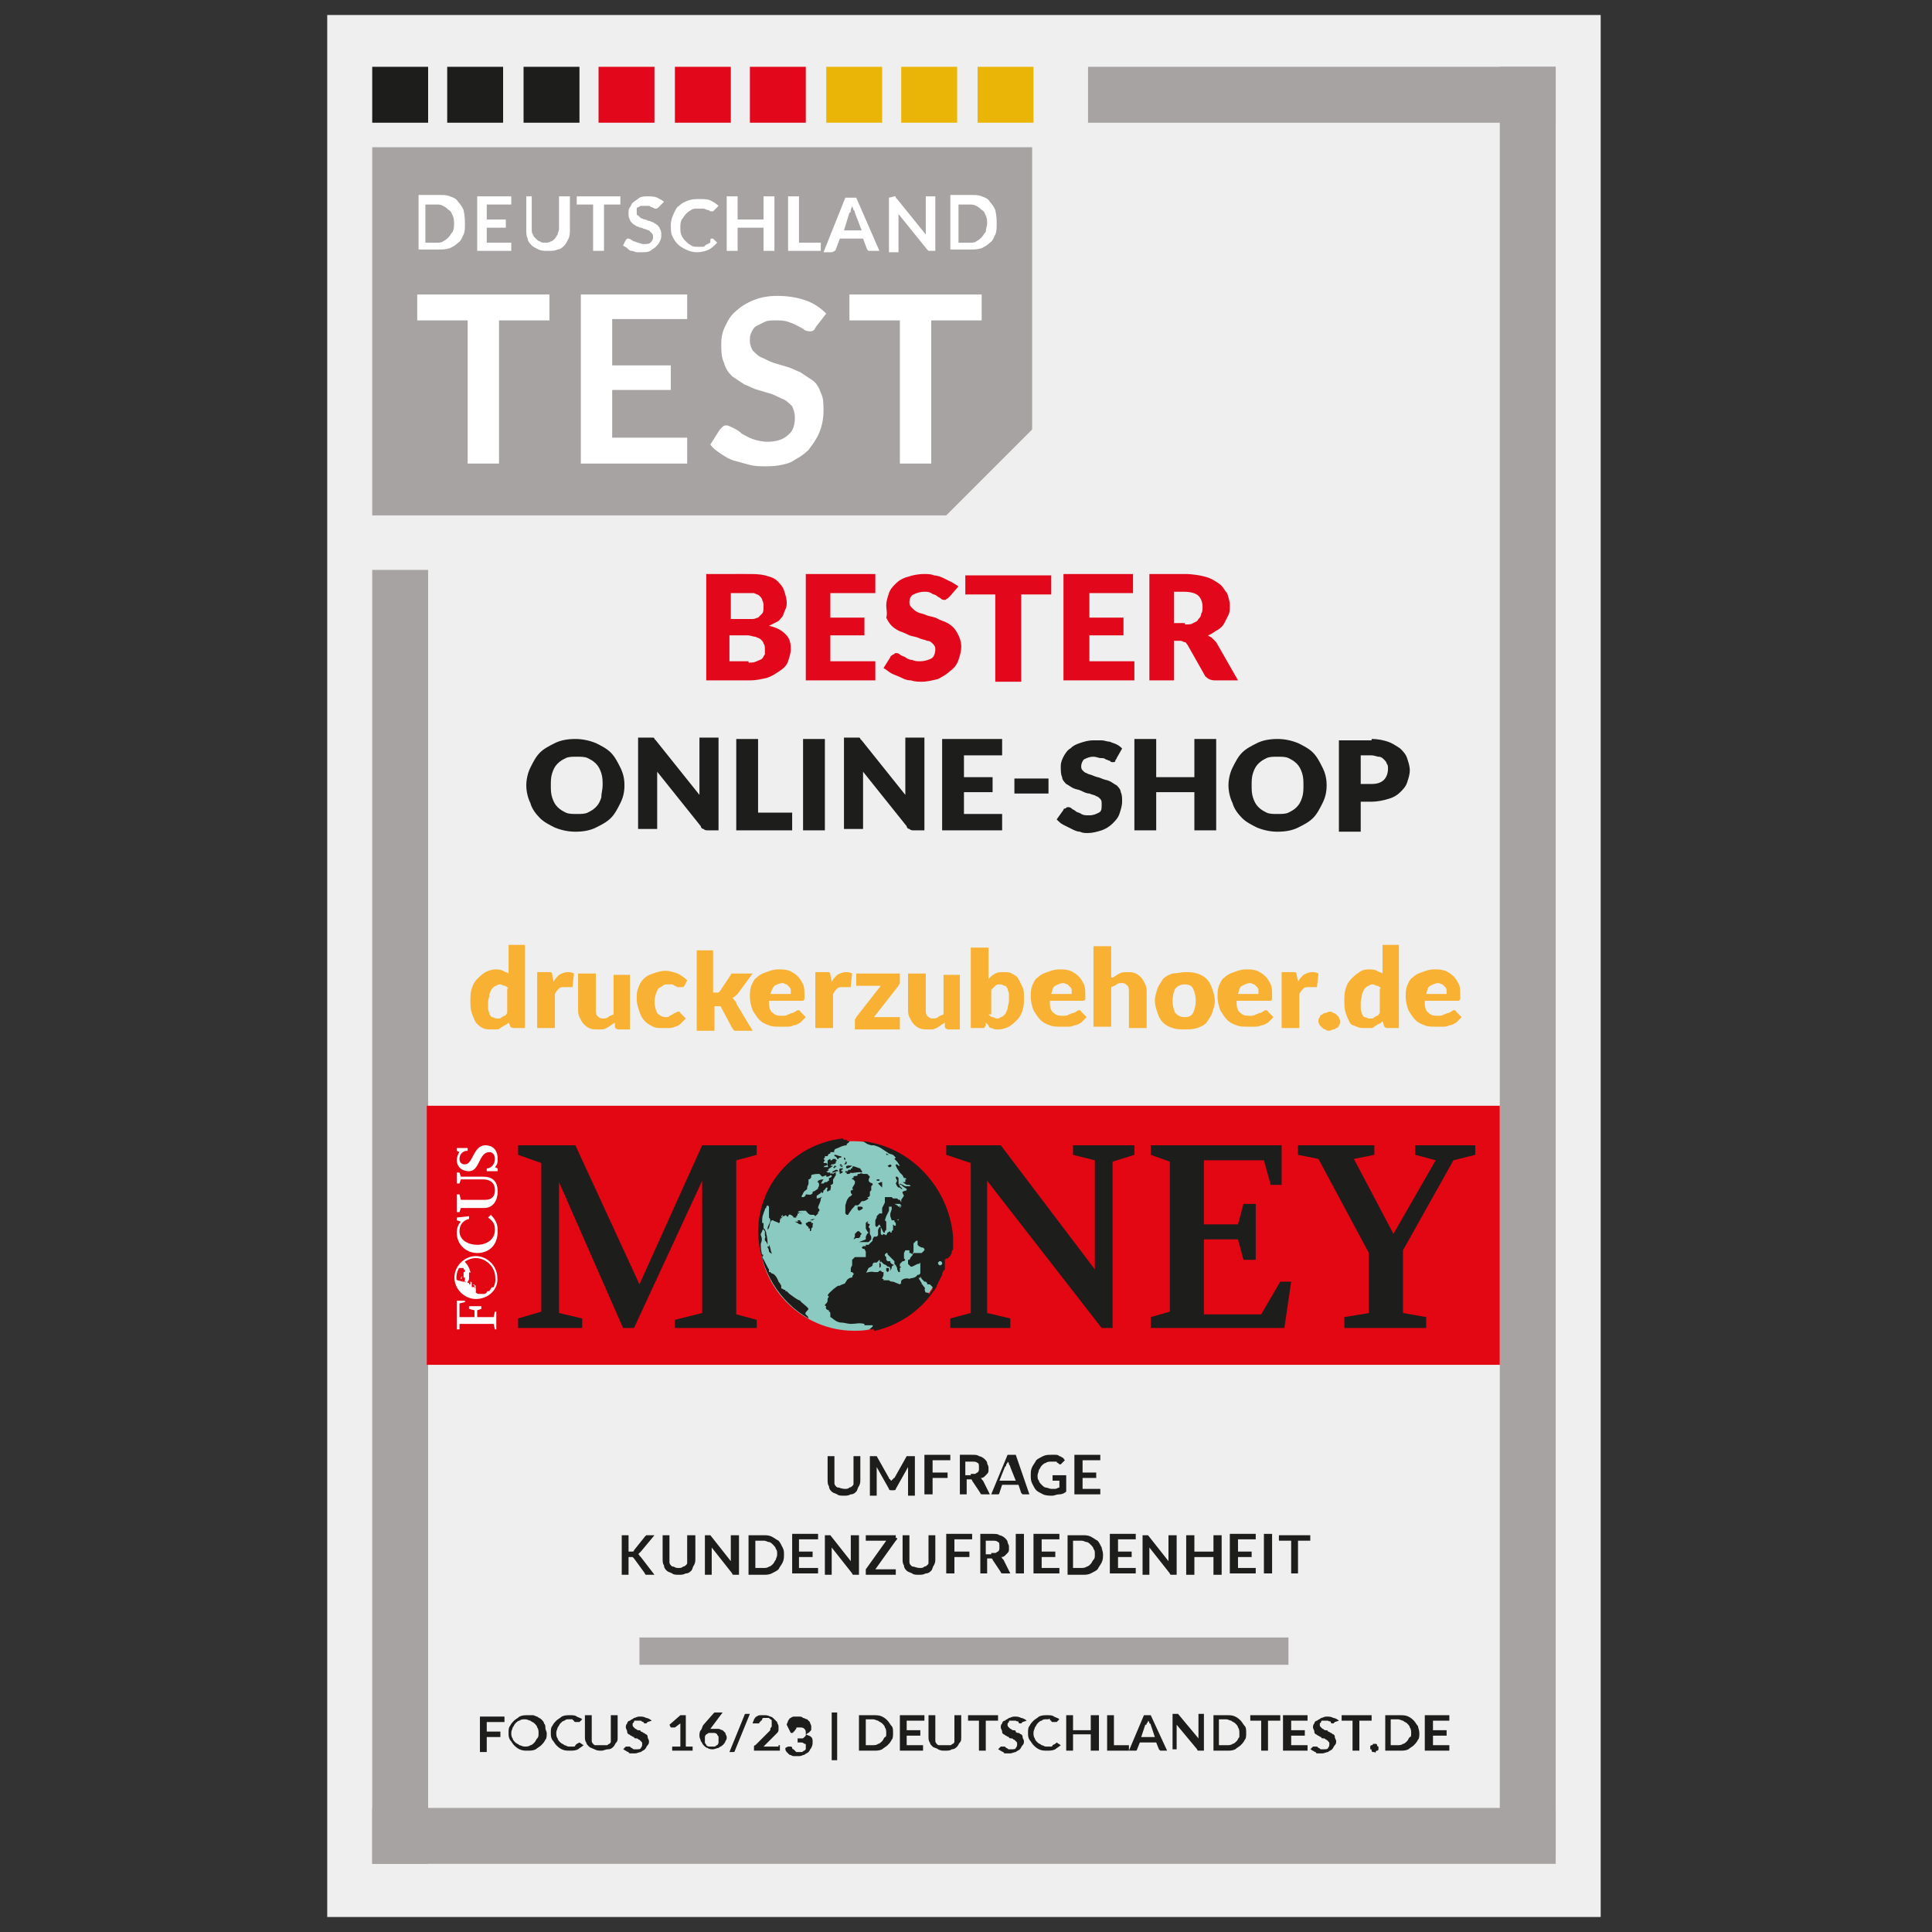
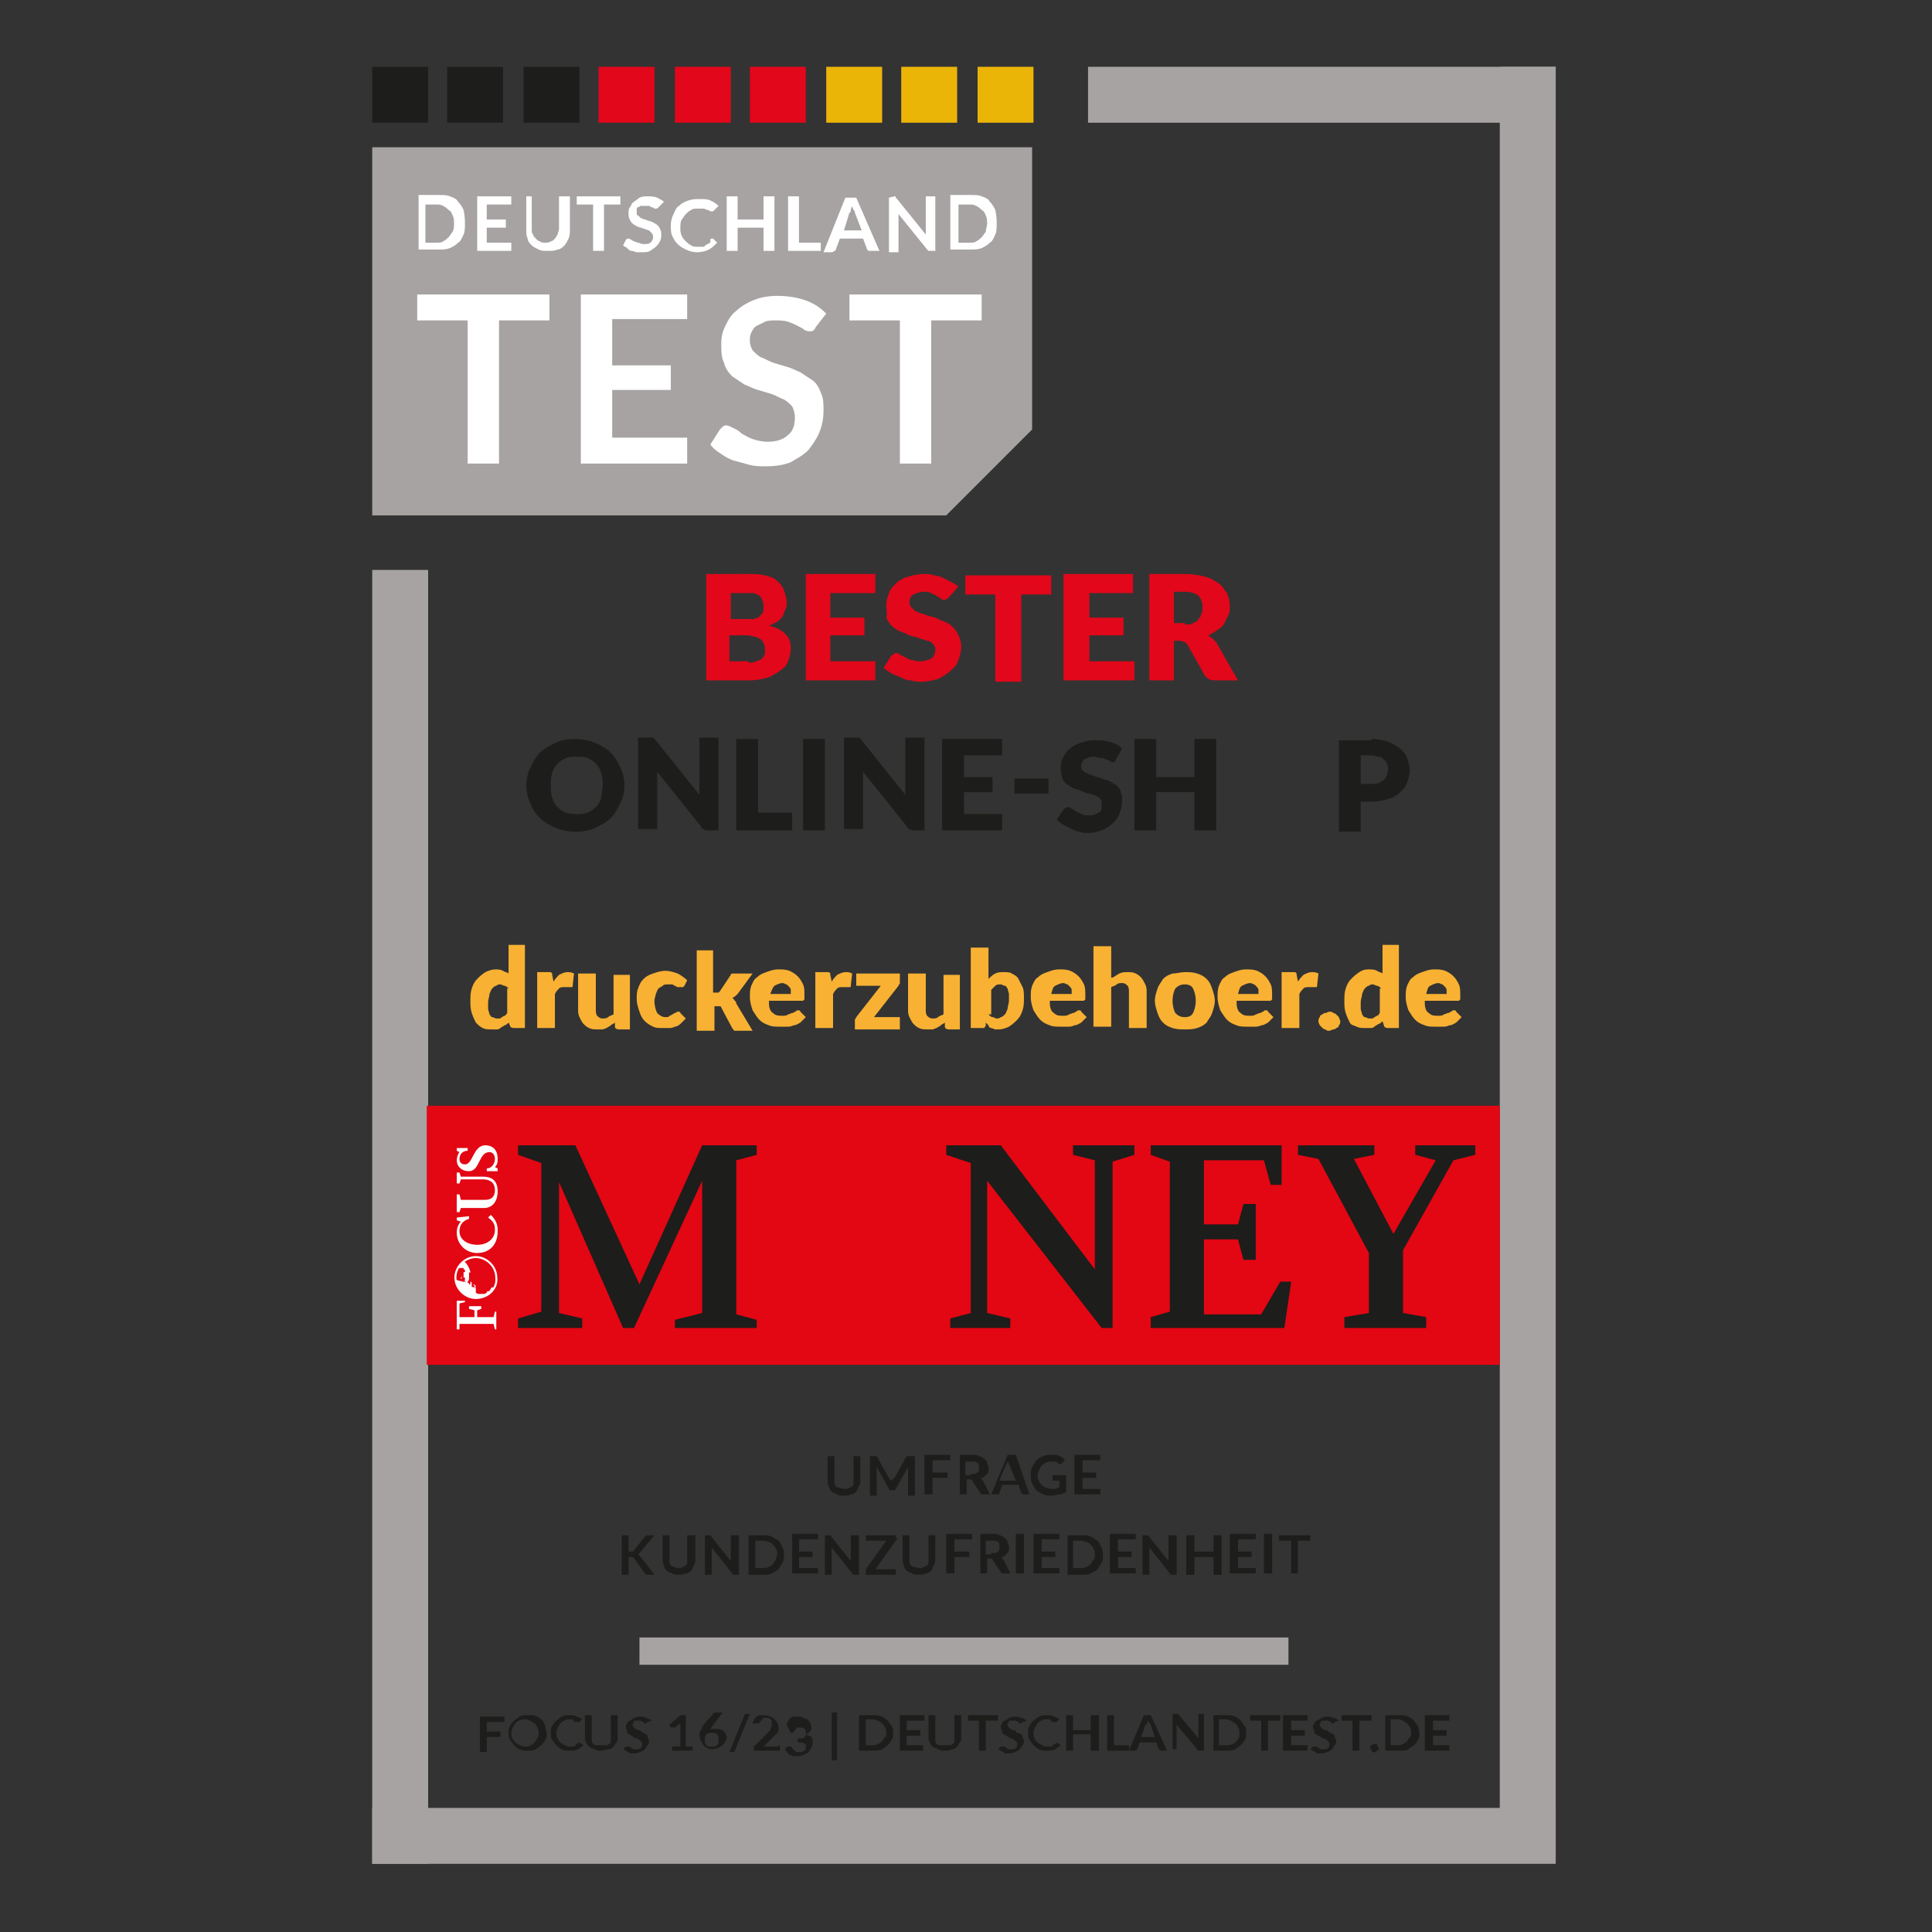
<svg xmlns="http://www.w3.org/2000/svg" xmlns:xlink="http://www.w3.org/1999/xlink" version="1.1" id="Layer_1" x="0px" y="0px" viewBox="0 0 141.7 141.7" style="enable-background:new 0 0 141.7 141.7;" xml:space="preserve">
  <rect x="0" y="0" width="141.7" height="141.7" fill="#333333" stroke="none" />
  <style type="text/css">
	.st0{fill:#EEEFEE;}
	.st1{fill-rule:evenodd;clip-rule:evenodd;fill:#1D1D1B;}
	.st2{fill:#A6A3A2;}
	.st3{fill-rule:evenodd;clip-rule:evenodd;fill:#E2071A;}
	.st4{fill-rule:evenodd;clip-rule:evenodd;fill:#EBB508;}
	.st5{fill:#FFFFFF;}
	.st6{fill:#1D1D1B;}
	.st7{fill:none;stroke:#A6A3A2;stroke-width:2;stroke-miterlimit:10;}
	.st8{fill:#E2071A;}
	.st9{fill-rule:evenodd;clip-rule:evenodd;fill:#A6A3A2;}
	.st10{fill:#E30613;}
	.st11{clip-path:url(#SVGID_00000180331419102073143940000005264779262858663869_);fill:#8ACAC0;}
	.st12{clip-path:url(#SVGID_00000180331419102073143940000005264779262858663869_);fill:#1D1D1B;}
	
		.st13{clip-path:url(#SVGID_00000102522590582366422730000015432737582553555895_);fill:none;stroke:#FFFFFF;stroke-width:0.146;stroke-miterlimit:10;}
	.st14{clip-path:url(#SVGID_00000126301606776462035350000005970385448183099553_);fill:#FFFFFF;}
	.st15{clip-path:url(#SVGID_00000016770906214541049100000005107369173553193879_);fill:#FFFFFF;}
	.st16{fill:#F8B133;}
</style>
  <g>
-     <rect x="24" y="1.1" class="st0" width="93.4" height="139.5" />
    <rect x="32.8" y="4.9" class="st1" width="4.1" height="4.1" />
    <polygon class="st2" points="27.3,10.8 75.7,10.8 75.7,31.5 69.4,37.8 27.3,37.8  " />
    <rect x="38.4" y="4.9" class="st1" width="4.1" height="4.1" />
    <rect x="43.9" y="4.9" class="st3" width="4.1" height="4.1" />
    <rect x="49.5" y="4.9" class="st3" width="4.1" height="4.1" />
    <rect x="55" y="4.9" class="st3" width="4.1" height="4.1" />
    <rect x="60.6" y="4.9" class="st4" width="4.1" height="4.1" />
    <rect x="66.1" y="4.9" class="st4" width="4.1" height="4.1" />
    <rect x="71.7" y="4.9" class="st4" width="4.1" height="4.1" />
    <path class="st5" d="M40.3,21.6v1.9h-3.7V34h-2.3V23.5h-3.7v-1.9H40.3z" />
    <path class="st5" d="M50.4,21.6v1.8h-5.5v3.4h4.3v1.8h-4.3v3.5h5.5V34h-7.8V21.6H50.4z" />
    <path class="st5" d="M59.9,23.9c-0.1,0.1-0.1,0.2-0.2,0.3c-0.1,0.1-0.2,0.1-0.3,0.1c-0.1,0-0.2,0-0.4-0.1c-0.1-0.1-0.3-0.2-0.5-0.3   c-0.2-0.1-0.4-0.2-0.7-0.3c-0.3-0.1-0.6-0.1-0.9-0.1c-0.3,0-0.6,0-0.8,0.1c-0.2,0.1-0.4,0.2-0.6,0.3c-0.2,0.1-0.3,0.3-0.4,0.5   c-0.1,0.2-0.1,0.4-0.1,0.6c0,0.3,0.1,0.5,0.2,0.7c0.2,0.2,0.4,0.4,0.6,0.5c0.3,0.1,0.6,0.3,0.9,0.4c0.3,0.1,0.7,0.2,1,0.3   c0.4,0.1,0.7,0.3,1,0.4c0.3,0.2,0.6,0.4,0.9,0.6c0.3,0.2,0.5,0.6,0.6,0.9c0.2,0.4,0.2,0.8,0.2,1.3c0,0.6-0.1,1.1-0.3,1.6   c-0.2,0.5-0.5,0.9-0.8,1.3c-0.4,0.4-0.8,0.6-1.3,0.9c-0.5,0.2-1.1,0.3-1.8,0.3c-0.4,0-0.8,0-1.2-0.1s-0.7-0.2-1.1-0.3   c-0.4-0.1-0.7-0.3-1-0.5c-0.3-0.2-0.6-0.4-0.8-0.7l0.7-1.1c0.1-0.1,0.1-0.1,0.2-0.2c0.1-0.1,0.2-0.1,0.3-0.1c0.1,0,0.3,0.1,0.5,0.2   c0.2,0.1,0.4,0.2,0.6,0.4c0.2,0.1,0.5,0.3,0.8,0.4c0.3,0.1,0.7,0.2,1.1,0.2c0.7,0,1.2-0.2,1.5-0.5c0.4-0.3,0.5-0.8,0.5-1.3   c0-0.3-0.1-0.6-0.2-0.8c-0.2-0.2-0.4-0.4-0.6-0.5c-0.3-0.1-0.6-0.3-0.9-0.4c-0.3-0.1-0.7-0.2-1-0.3c-0.4-0.1-0.7-0.3-1-0.4   c-0.3-0.2-0.6-0.4-0.9-0.6c-0.3-0.3-0.5-0.6-0.6-1c-0.2-0.4-0.2-0.9-0.2-1.4c0-0.5,0.1-0.9,0.3-1.3c0.2-0.4,0.4-0.8,0.8-1.1   c0.3-0.3,0.8-0.6,1.3-0.8c0.5-0.2,1.1-0.3,1.7-0.3c0.7,0,1.4,0.1,2,0.3s1.1,0.5,1.6,1L59.9,23.9z" />
    <path class="st5" d="M72,21.6v1.9h-3.7V34H66V23.5h-3.7v-1.9H72z" />
    <path class="st5" d="M34.1,16.4c0,0.3,0,0.6-0.1,0.8c-0.1,0.2-0.2,0.5-0.4,0.6c-0.2,0.2-0.4,0.3-0.6,0.4c-0.3,0.1-0.5,0.1-0.8,0.1   h-1.5v-4h1.5c0.3,0,0.6,0,0.8,0.1c0.3,0.1,0.5,0.2,0.6,0.4c0.2,0.2,0.3,0.4,0.4,0.6C34.1,15.9,34.1,16.1,34.1,16.4z M33.3,16.4   c0-0.2,0-0.4-0.1-0.6c-0.1-0.2-0.1-0.3-0.3-0.4c-0.1-0.1-0.2-0.2-0.4-0.3c-0.2-0.1-0.3-0.1-0.5-0.1h-0.8v2.8h0.8   c0.2,0,0.4,0,0.5-0.1c0.2-0.1,0.3-0.2,0.4-0.3c0.1-0.1,0.2-0.3,0.3-0.4C33.3,16.8,33.3,16.6,33.3,16.4z" />
    <path class="st5" d="M37.5,14.4V15h-1.8v1.1h1.4v0.6h-1.4v1.1h1.8v0.6h-2.5v-4H37.5z" />
    <path class="st5" d="M40,17.8c0.1,0,0.3,0,0.4-0.1c0.1,0,0.2-0.1,0.3-0.2c0.1-0.1,0.1-0.2,0.2-0.3c0-0.1,0.1-0.3,0.1-0.4v-2.4h0.8   v2.4c0,0.2,0,0.5-0.1,0.7c-0.1,0.2-0.2,0.4-0.3,0.5c-0.1,0.1-0.3,0.3-0.5,0.3c-0.2,0.1-0.4,0.1-0.7,0.1c-0.3,0-0.5,0-0.7-0.1   c-0.2-0.1-0.4-0.2-0.5-0.3c-0.1-0.1-0.3-0.3-0.3-0.5c-0.1-0.2-0.1-0.4-0.1-0.7v-2.4H39v2.4c0,0.2,0,0.3,0.1,0.4   c0,0.1,0.1,0.2,0.2,0.3c0.1,0.1,0.2,0.2,0.3,0.2C39.7,17.8,39.8,17.8,40,17.8z" />
    <path class="st5" d="M45.5,14.4V15h-1.2v3.4h-0.8V15h-1.2v-0.6H45.5z" />
    <path class="st5" d="M48.3,15.2C48.3,15.2,48.3,15.2,48.3,15.2c-0.1,0.1-0.1,0.1-0.2,0.1c0,0-0.1,0-0.1,0c0,0-0.1-0.1-0.2-0.1   c-0.1,0-0.1-0.1-0.2-0.1c-0.1,0-0.2,0-0.3,0c-0.1,0-0.2,0-0.3,0c-0.1,0-0.1,0.1-0.2,0.1c-0.1,0-0.1,0.1-0.1,0.2c0,0.1,0,0.1,0,0.2   c0,0.1,0,0.2,0.1,0.2c0.1,0.1,0.1,0.1,0.2,0.2c0.1,0,0.2,0.1,0.3,0.1c0.1,0,0.2,0.1,0.3,0.1c0.1,0,0.2,0.1,0.3,0.1   c0.1,0.1,0.2,0.1,0.3,0.2c0.1,0.1,0.2,0.2,0.2,0.3c0.1,0.1,0.1,0.3,0.1,0.4c0,0.2,0,0.3-0.1,0.5c-0.1,0.2-0.2,0.3-0.3,0.4   c-0.1,0.1-0.3,0.2-0.4,0.3c-0.2,0.1-0.4,0.1-0.6,0.1c-0.1,0-0.3,0-0.4,0c-0.1,0-0.2-0.1-0.4-0.1c-0.1,0-0.2-0.1-0.3-0.2   c-0.1-0.1-0.2-0.1-0.3-0.2l0.2-0.4c0,0,0,0,0.1-0.1c0,0,0.1,0,0.1,0c0,0,0.1,0,0.2,0.1c0.1,0,0.1,0.1,0.2,0.1   c0.1,0,0.2,0.1,0.3,0.1c0.1,0,0.2,0.1,0.4,0.1c0.2,0,0.4,0,0.5-0.1c0.1-0.1,0.2-0.2,0.2-0.4c0-0.1,0-0.2-0.1-0.3   c-0.1-0.1-0.1-0.1-0.2-0.2c-0.1,0-0.2-0.1-0.3-0.1c-0.1,0-0.2-0.1-0.3-0.1c-0.1,0-0.2-0.1-0.3-0.1c-0.1-0.1-0.2-0.1-0.3-0.2   c-0.1-0.1-0.2-0.2-0.2-0.3c-0.1-0.1-0.1-0.3-0.1-0.5c0-0.1,0-0.3,0.1-0.4c0.1-0.1,0.1-0.3,0.3-0.4c0.1-0.1,0.3-0.2,0.4-0.3   c0.2-0.1,0.4-0.1,0.6-0.1c0.2,0,0.5,0,0.7,0.1c0.2,0.1,0.4,0.2,0.5,0.3L48.3,15.2z" />
    <path class="st5" d="M52.2,17.5c0,0,0.1,0,0.1,0l0.3,0.3c-0.2,0.2-0.4,0.4-0.6,0.5c-0.2,0.1-0.5,0.2-0.9,0.2   c-0.3,0-0.6-0.1-0.8-0.2c-0.2-0.1-0.4-0.2-0.6-0.4c-0.2-0.2-0.3-0.4-0.4-0.6c-0.1-0.2-0.1-0.5-0.1-0.8c0-0.3,0.1-0.6,0.2-0.8   c0.1-0.2,0.2-0.5,0.4-0.6c0.2-0.2,0.4-0.3,0.7-0.4c0.3-0.1,0.5-0.1,0.8-0.1c0.3,0,0.6,0,0.8,0.1c0.2,0.1,0.4,0.2,0.6,0.4l-0.3,0.3   c0,0,0,0-0.1,0.1c0,0-0.1,0-0.1,0c0,0-0.1,0-0.1,0c0,0-0.1-0.1-0.2-0.1c-0.1,0-0.2-0.1-0.3-0.1c-0.1,0-0.2,0-0.4,0   c-0.2,0-0.4,0-0.5,0.1c-0.2,0.1-0.3,0.2-0.4,0.3c-0.1,0.1-0.2,0.3-0.3,0.4c-0.1,0.2-0.1,0.4-0.1,0.6c0,0.2,0,0.4,0.1,0.6   c0.1,0.2,0.2,0.3,0.3,0.4c0.1,0.1,0.2,0.2,0.4,0.3c0.1,0.1,0.3,0.1,0.5,0.1c0.1,0,0.2,0,0.3,0c0.1,0,0.2,0,0.2-0.1   c0.1,0,0.1-0.1,0.2-0.1c0.1,0,0.1-0.1,0.2-0.1C52.1,17.5,52.1,17.5,52.2,17.5C52.1,17.5,52.1,17.5,52.2,17.5z" />
    <path class="st5" d="M56.8,18.4H56v-1.7h-1.9v1.7h-0.8v-4h0.8v1.7H56v-1.7h0.8V18.4z" />
    <path class="st5" d="M58.6,17.8h1.6v0.6h-2.4v-4h0.8V17.8z" />
    <path class="st5" d="M64.5,18.4h-0.6c-0.1,0-0.1,0-0.2,0c0,0-0.1-0.1-0.1-0.1l-0.3-0.8h-1.7l-0.3,0.8c0,0,0,0.1-0.1,0.1   c0,0-0.1,0.1-0.2,0.1h-0.6l1.6-4h0.8L64.5,18.4z M61.9,16.9h1.3l-0.5-1.3c0-0.1,0-0.1-0.1-0.2c0-0.1-0.1-0.2-0.1-0.3   c0,0.1-0.1,0.2-0.1,0.3c0,0.1,0,0.2-0.1,0.2L61.9,16.9z" />
    <path class="st5" d="M65.6,14.4C65.6,14.4,65.6,14.5,65.6,14.4c0.1,0,0.1,0,0.1,0.1c0,0,0,0,0.1,0.1l2.1,2.6c0-0.1,0-0.1,0-0.2   c0-0.1,0-0.1,0-0.2v-2.4h0.7v4h-0.4c-0.1,0-0.1,0-0.1,0c0,0-0.1-0.1-0.1-0.1l-2.1-2.6c0,0.1,0,0.1,0,0.2c0,0.1,0,0.1,0,0.2v2.4   h-0.7v-4L65.6,14.4C65.5,14.4,65.6,14.4,65.6,14.4z" />
    <path class="st5" d="M73.1,16.4c0,0.3,0,0.6-0.1,0.8c-0.1,0.2-0.2,0.5-0.4,0.6c-0.2,0.2-0.4,0.3-0.6,0.4c-0.3,0.1-0.5,0.1-0.8,0.1   h-1.5v-4h1.5c0.3,0,0.6,0,0.8,0.1c0.3,0.1,0.5,0.2,0.6,0.4c0.2,0.2,0.3,0.4,0.4,0.6C73.1,15.9,73.1,16.1,73.1,16.4z M72.4,16.4   c0-0.2,0-0.4-0.1-0.6c-0.1-0.2-0.1-0.3-0.3-0.4c-0.1-0.1-0.2-0.2-0.4-0.3c-0.2-0.1-0.3-0.1-0.5-0.1h-0.8v2.8h0.8   c0.2,0,0.4,0,0.5-0.1c0.2-0.1,0.3-0.2,0.4-0.3c0.1-0.1,0.2-0.3,0.3-0.4C72.3,16.8,72.4,16.6,72.4,16.4z" />
    <g>
      <g>
        <path class="st6" d="M35.7,126.2v0.8h1v0.4h-1v1.1h-0.5v-2.6H37v0.4H35.7z" />
        <path class="st6" d="M40.1,127.1c0,0.2,0,0.4-0.1,0.5c-0.1,0.2-0.2,0.3-0.3,0.4c-0.1,0.1-0.3,0.2-0.4,0.3     c-0.2,0.1-0.4,0.1-0.6,0.1c-0.2,0-0.4,0-0.6-0.1c-0.2-0.1-0.3-0.2-0.4-0.3c-0.1-0.1-0.2-0.3-0.3-0.4c-0.1-0.2-0.1-0.3-0.1-0.5     c0-0.2,0-0.4,0.1-0.5c0.1-0.2,0.2-0.3,0.3-0.4c0.1-0.1,0.3-0.2,0.4-0.3c0.2-0.1,0.4-0.1,0.6-0.1c0.1,0,0.3,0,0.4,0     c0.1,0,0.2,0.1,0.3,0.1c0.1,0.1,0.2,0.1,0.3,0.2c0.1,0.1,0.2,0.2,0.2,0.3c0.1,0.1,0.1,0.2,0.1,0.3C40,126.9,40.1,127,40.1,127.1z      M39.5,127.1c0-0.1,0-0.3-0.1-0.4c0-0.1-0.1-0.2-0.2-0.3c-0.1-0.1-0.2-0.1-0.3-0.2c-0.1,0-0.2-0.1-0.4-0.1c-0.1,0-0.3,0-0.4,0.1     c-0.1,0-0.2,0.1-0.3,0.2c-0.1,0.1-0.1,0.2-0.2,0.3c0,0.1-0.1,0.2-0.1,0.4c0,0.1,0,0.3,0.1,0.4c0,0.1,0.1,0.2,0.2,0.3     c0.1,0.1,0.2,0.1,0.3,0.2c0.1,0,0.2,0.1,0.4,0.1c0.1,0,0.3,0,0.4-0.1c0.1,0,0.2-0.1,0.3-0.2c0.1-0.1,0.1-0.2,0.2-0.3     C39.5,127.4,39.5,127.3,39.5,127.1z" />
        <path class="st6" d="M42.5,127.8C42.5,127.8,42.5,127.8,42.5,127.8l0.3,0.2c-0.1,0.1-0.3,0.2-0.4,0.3c-0.2,0.1-0.4,0.1-0.6,0.1     c-0.2,0-0.4,0-0.6-0.1c-0.2-0.1-0.3-0.2-0.4-0.3c-0.1-0.1-0.2-0.3-0.3-0.4c-0.1-0.2-0.1-0.3-0.1-0.5c0-0.2,0-0.4,0.1-0.5     c0.1-0.2,0.2-0.3,0.3-0.4c0.1-0.1,0.3-0.2,0.4-0.3c0.2-0.1,0.4-0.1,0.6-0.1c0.2,0,0.4,0,0.5,0.1c0.2,0.1,0.3,0.1,0.4,0.2     l-0.2,0.2c0,0,0,0,0,0c0,0,0,0-0.1,0c0,0,0,0-0.1,0c0,0,0,0-0.1,0c0,0-0.1,0-0.1-0.1c0,0-0.1,0-0.1-0.1c0,0-0.1,0-0.1,0     c-0.1,0-0.1,0-0.2,0c-0.1,0-0.2,0-0.3,0.1c-0.1,0-0.2,0.1-0.3,0.2c-0.1,0.1-0.1,0.2-0.2,0.3c0,0.1-0.1,0.2-0.1,0.4     c0,0.1,0,0.3,0.1,0.4c0,0.1,0.1,0.2,0.2,0.3c0.1,0.1,0.2,0.1,0.3,0.2c0.1,0,0.2,0.1,0.3,0.1c0.1,0,0.1,0,0.2,0c0.1,0,0.1,0,0.2,0     c0,0,0.1,0,0.1-0.1C42.3,127.9,42.3,127.9,42.5,127.8C42.4,127.8,42.4,127.8,42.5,127.8C42.4,127.8,42.4,127.8,42.5,127.8z" />
        <path class="st6" d="M44.2,128c0.1,0,0.2,0,0.3,0c0.1,0,0.1-0.1,0.2-0.1c0.1-0.1,0.1-0.1,0.1-0.2c0-0.1,0-0.2,0-0.3v-1.6h0.5v1.6     c0,0.2,0,0.3-0.1,0.4c-0.1,0.1-0.1,0.2-0.2,0.3c-0.1,0.1-0.2,0.2-0.4,0.2s-0.3,0.1-0.5,0.1c-0.2,0-0.3,0-0.5-0.1     s-0.3-0.1-0.4-0.2c-0.1-0.1-0.2-0.2-0.2-0.3c-0.1-0.1-0.1-0.3-0.1-0.4v-1.6h0.5v1.6c0,0.1,0,0.2,0,0.3c0,0.1,0.1,0.2,0.1,0.2     c0.1,0.1,0.1,0.1,0.2,0.1C44.1,128,44.1,128,44.2,128z" />
        <path class="st6" d="M47.5,126.3C47.5,126.3,47.5,126.3,47.5,126.3c-0.1,0.1-0.1,0.1-0.1,0.1c0,0-0.1,0-0.1,0c0,0-0.1,0-0.1-0.1     c0,0-0.1,0-0.2-0.1c-0.1,0-0.1,0-0.2,0c-0.1,0-0.1,0-0.2,0c-0.1,0-0.1,0-0.1,0.1c0,0-0.1,0.1-0.1,0.1c0,0,0,0.1,0,0.1     c0,0.1,0,0.1,0.1,0.2c0,0,0.1,0.1,0.1,0.1c0.1,0,0.1,0.1,0.2,0.1c0.1,0,0.2,0,0.2,0.1c0.1,0,0.2,0.1,0.2,0.1     c0.1,0,0.1,0.1,0.2,0.1c0.1,0.1,0.1,0.1,0.1,0.2c0,0.1,0.1,0.2,0.1,0.3c0,0.1,0,0.2-0.1,0.3s-0.1,0.2-0.2,0.3     c-0.1,0.1-0.2,0.1-0.3,0.2c-0.1,0-0.3,0.1-0.4,0.1c-0.1,0-0.2,0-0.3,0c-0.1,0-0.2,0-0.2-0.1c-0.1,0-0.2-0.1-0.2-0.1     c-0.1,0-0.1-0.1-0.2-0.1l0.2-0.2c0,0,0,0,0.1,0c0,0,0,0,0.1,0c0,0,0.1,0,0.1,0c0,0,0.1,0.1,0.1,0.1c0.1,0,0.1,0.1,0.2,0.1     c0.1,0,0.2,0,0.2,0c0.1,0,0.3,0,0.3-0.1c0.1-0.1,0.1-0.2,0.1-0.3c0-0.1,0-0.1-0.1-0.2c0,0-0.1-0.1-0.1-0.1     c-0.1,0-0.1-0.1-0.2-0.1c-0.1,0-0.2,0-0.2-0.1c-0.1,0-0.2-0.1-0.2-0.1c-0.1,0-0.1-0.1-0.2-0.1c-0.1-0.1-0.1-0.1-0.1-0.2     c0-0.1-0.1-0.2-0.1-0.3c0-0.1,0-0.2,0.1-0.3c0-0.1,0.1-0.2,0.2-0.2c0.1-0.1,0.2-0.1,0.3-0.2c0.1,0,0.2-0.1,0.4-0.1     c0.2,0,0.3,0,0.5,0.1c0.1,0,0.3,0.1,0.4,0.2L47.5,126.3z" />
        <path class="st6" d="M50.8,128.1v0.3h-1.5v-0.3h0.6v-1.5c0-0.1,0-0.1,0-0.2l-0.4,0.3c0,0,0,0-0.1,0c0,0,0,0-0.1,0c0,0,0,0-0.1,0     c0,0,0,0,0,0l-0.1-0.2l0.8-0.7h0.4v2.3H50.8z" />
        <path class="st6" d="M52.1,126.8l-0.1,0.1C52.1,126.8,52.1,126.8,52.1,126.8c0.1,0,0.2,0,0.3,0c0.1,0,0.2,0,0.3,0     c0.1,0,0.2,0.1,0.3,0.1c0.1,0.1,0.1,0.1,0.2,0.2c0,0.1,0.1,0.2,0.1,0.3c0,0.1,0,0.2-0.1,0.3c0,0.1-0.1,0.2-0.2,0.3     c-0.1,0.1-0.2,0.1-0.3,0.2c-0.1,0-0.3,0.1-0.4,0.1c-0.1,0-0.3,0-0.4-0.1c-0.1,0-0.2-0.1-0.3-0.2c-0.1-0.1-0.1-0.2-0.2-0.3     c0-0.1-0.1-0.2-0.1-0.4c0-0.1,0-0.3,0.1-0.4c0.1-0.1,0.1-0.3,0.2-0.4l0.7-0.8c0,0,0.1-0.1,0.1-0.1c0,0,0.1,0,0.2,0h0.4     L52.1,126.8z M52.2,128.1c0.1,0,0.1,0,0.2,0c0.1,0,0.1-0.1,0.2-0.1c0,0,0.1-0.1,0.1-0.2s0-0.1,0-0.2c0-0.1,0-0.1,0-0.2     c0-0.1-0.1-0.1-0.1-0.2c0,0-0.1-0.1-0.2-0.1c-0.1,0-0.1,0-0.2,0c-0.1,0-0.1,0-0.2,0c-0.1,0-0.1,0.1-0.2,0.1c0,0-0.1,0.1-0.1,0.2     c0,0.1,0,0.1,0,0.2c0,0.1,0,0.1,0,0.2c0,0.1,0.1,0.1,0.1,0.2c0,0,0.1,0.1,0.2,0.1C52.1,128.1,52.1,128.1,52.2,128.1z" />
        <path class="st6" d="M53.9,128.4c0,0.1-0.1,0.1-0.1,0.1c0,0-0.1,0-0.1,0h-0.2l1.1-2.7c0-0.1,0.1-0.1,0.1-0.1s0.1,0,0.1,0h0.2     L53.9,128.4z" />
        <path class="st6" d="M57.1,128c0.1,0,0.1,0,0.1,0c0,0,0,0.1,0,0.1v0.3h-1.9v-0.2c0,0,0-0.1,0-0.1c0,0,0-0.1,0.1-0.1l0.8-0.8     c0.1-0.1,0.1-0.1,0.2-0.2c0.1-0.1,0.1-0.1,0.1-0.2c0-0.1,0.1-0.1,0.1-0.2c0-0.1,0-0.1,0-0.2c0-0.1,0-0.1,0-0.2c0,0,0-0.1-0.1-0.1     c0,0-0.1-0.1-0.1-0.1c0,0-0.1,0-0.2,0c-0.1,0-0.1,0-0.2,0c0,0-0.1,0-0.1,0.1s-0.1,0.1-0.1,0.1s0,0.1-0.1,0.1c0,0.1,0,0.1-0.1,0.1     c0,0-0.1,0-0.1,0l-0.3,0c0-0.1,0.1-0.2,0.1-0.3c0.1-0.1,0.1-0.2,0.2-0.2c0.1-0.1,0.2-0.1,0.3-0.1c0.1,0,0.2,0,0.3,0     c0.1,0,0.2,0,0.4,0.1c0.1,0,0.2,0.1,0.3,0.2c0.1,0.1,0.1,0.1,0.2,0.2c0,0.1,0.1,0.2,0.1,0.3c0,0.1,0,0.2,0,0.3     c0,0.1-0.1,0.2-0.1,0.2c-0.1,0.1-0.1,0.1-0.2,0.2c-0.1,0.1-0.1,0.1-0.2,0.2l-0.6,0.6c0.1,0,0.1,0,0.2,0c0.1,0,0.1,0,0.2,0H57.1z" />
        <path class="st6" d="M57.7,126.5c0-0.1,0.1-0.2,0.1-0.3c0.1-0.1,0.1-0.2,0.2-0.2c0.1-0.1,0.2-0.1,0.3-0.1c0.1,0,0.2,0,0.3,0     c0.1,0,0.2,0,0.3,0.1c0.1,0,0.2,0.1,0.3,0.1c0.1,0.1,0.1,0.1,0.2,0.2c0,0.1,0.1,0.2,0.1,0.3c0,0.1,0,0.2,0,0.2     c0,0.1,0,0.1-0.1,0.2c0,0-0.1,0.1-0.1,0.1c-0.1,0-0.1,0.1-0.2,0.1c0.2,0.1,0.3,0.1,0.4,0.2c0.1,0.1,0.1,0.2,0.1,0.4     c0,0.1,0,0.2-0.1,0.4c-0.1,0.1-0.1,0.2-0.2,0.3c-0.1,0.1-0.2,0.1-0.3,0.2c-0.1,0-0.2,0.1-0.4,0.1c-0.1,0-0.3,0-0.4,0     c-0.1,0-0.2-0.1-0.3-0.1c-0.1-0.1-0.1-0.1-0.2-0.2c-0.1-0.1-0.1-0.2-0.1-0.3l0.2-0.1c0.1,0,0.1,0,0.2,0c0,0,0.1,0,0.1,0.1     c0,0,0,0.1,0.1,0.1c0,0,0.1,0.1,0.1,0.1c0,0,0.1,0.1,0.1,0.1c0.1,0,0.1,0,0.2,0c0.1,0,0.2,0,0.2,0c0.1,0,0.1-0.1,0.2-0.1     c0,0,0.1-0.1,0.1-0.1c0,0,0-0.1,0-0.1c0-0.1,0-0.1,0-0.2c0-0.1,0-0.1-0.1-0.1c0,0-0.1-0.1-0.2-0.1c-0.1,0-0.2,0-0.3,0v-0.3     c0.1,0,0.2,0,0.3,0c0.1,0,0.1,0,0.2-0.1c0,0,0.1-0.1,0.1-0.1c0,0,0-0.1,0-0.2c0-0.1,0-0.2-0.1-0.3c-0.1-0.1-0.2-0.1-0.3-0.1     c-0.1,0-0.1,0-0.2,0s-0.1,0-0.1,0.1c0,0-0.1,0.1-0.1,0.1c0,0,0,0.1-0.1,0.1c0,0.1-0.1,0.1-0.1,0.1c0,0-0.1,0-0.1,0L57.7,126.5z" />
        <path class="st6" d="M61,125.6h0.4v3.5H61V125.6z" />
        <path class="st6" d="M65.5,127.1c0,0.2,0,0.4-0.1,0.5c-0.1,0.2-0.2,0.3-0.3,0.4c-0.1,0.1-0.3,0.2-0.4,0.3     c-0.2,0.1-0.4,0.1-0.6,0.1H63v-2.6h1.1c0.2,0,0.4,0,0.6,0.1c0.2,0.1,0.3,0.2,0.4,0.3c0.1,0.1,0.2,0.3,0.3,0.4     C65.5,126.7,65.5,126.9,65.5,127.1z M65,127.1c0-0.1,0-0.3-0.1-0.4c0-0.1-0.1-0.2-0.2-0.3c-0.1-0.1-0.2-0.1-0.3-0.2     c-0.1,0-0.2-0.1-0.4-0.1h-0.5v1.9h0.5c0.1,0,0.3,0,0.4-0.1c0.1,0,0.2-0.1,0.3-0.2c0.1-0.1,0.1-0.2,0.2-0.3     C65,127.4,65,127.3,65,127.1z" />
-         <path class="st6" d="M66.5,126.2v0.7h1v0.4h-1v0.7h1.2v0.4H66v-2.6h1.8v0.4H66.5z" />
+         <path class="st6" d="M66.5,126.2v0.7h1v0.4h-1v0.7h1.2v0.4H66v-2.6h1.8v0.4z" />
        <path class="st6" d="M69.4,128c0.1,0,0.2,0,0.3,0c0.1,0,0.1-0.1,0.2-0.1c0.1-0.1,0.1-0.1,0.1-0.2c0-0.1,0-0.2,0-0.3v-1.6h0.5v1.6     c0,0.2,0,0.3-0.1,0.4c-0.1,0.1-0.1,0.2-0.2,0.3c-0.1,0.1-0.2,0.2-0.4,0.2c-0.1,0.1-0.3,0.1-0.5,0.1c-0.2,0-0.3,0-0.5-0.1     c-0.1-0.1-0.3-0.1-0.4-0.2c-0.1-0.1-0.2-0.2-0.2-0.3c-0.1-0.1-0.1-0.3-0.1-0.4v-1.6h0.5v1.6c0,0.1,0,0.2,0,0.3     c0,0.1,0.1,0.2,0.1,0.2c0.1,0.1,0.1,0.1,0.2,0.1C69.2,128,69.3,128,69.4,128z" />
        <path class="st6" d="M73.1,126.2h-0.8v2.2h-0.5v-2.2h-0.8v-0.4h2.2V126.2z" />
        <path class="st6" d="M75,126.3C74.9,126.3,74.9,126.3,75,126.3c-0.1,0.1-0.1,0.1-0.1,0.1c0,0-0.1,0-0.1,0c0,0-0.1,0-0.1-0.1     s-0.1,0-0.2-0.1c-0.1,0-0.1,0-0.2,0c-0.1,0-0.1,0-0.2,0c-0.1,0-0.1,0-0.1,0.1c0,0-0.1,0.1-0.1,0.1c0,0,0,0.1,0,0.1     c0,0.1,0,0.1,0.1,0.2c0,0,0.1,0.1,0.1,0.1c0.1,0,0.1,0.1,0.2,0.1c0.1,0,0.2,0,0.2,0.1s0.2,0.1,0.2,0.1c0.1,0,0.1,0.1,0.2,0.1     c0.1,0.1,0.1,0.1,0.1,0.2c0,0.1,0.1,0.2,0.1,0.3c0,0.1,0,0.2-0.1,0.3s-0.1,0.2-0.2,0.3c-0.1,0.1-0.2,0.1-0.3,0.2     c-0.1,0-0.3,0.1-0.4,0.1c-0.1,0-0.2,0-0.3,0c-0.1,0-0.2,0-0.2-0.1c-0.1,0-0.2-0.1-0.2-0.1c-0.1,0-0.1-0.1-0.2-0.1l0.2-0.2     c0,0,0,0,0.1,0c0,0,0,0,0.1,0c0,0,0.1,0,0.1,0c0,0,0.1,0.1,0.1,0.1c0.1,0,0.1,0.1,0.2,0.1c0.1,0,0.2,0,0.2,0c0.1,0,0.3,0,0.3-0.1     c0.1-0.1,0.1-0.2,0.1-0.3c0-0.1,0-0.1-0.1-0.2c0,0-0.1-0.1-0.1-0.1c-0.1,0-0.1-0.1-0.2-0.1c-0.1,0-0.2,0-0.2-0.1     c-0.1,0-0.2-0.1-0.2-0.1c-0.1,0-0.1-0.1-0.2-0.1c-0.1-0.1-0.1-0.1-0.1-0.2c0-0.1-0.1-0.2-0.1-0.3c0-0.1,0-0.2,0.1-0.3     c0-0.1,0.1-0.2,0.2-0.2c0.1-0.1,0.2-0.1,0.3-0.2c0.1,0,0.2-0.1,0.4-0.1c0.2,0,0.3,0,0.5,0.1c0.1,0,0.3,0.1,0.4,0.2L75,126.3z" />
        <path class="st6" d="M77.5,127.8C77.6,127.8,77.6,127.8,77.5,127.8l0.3,0.2c-0.1,0.1-0.3,0.2-0.4,0.3c-0.2,0.1-0.4,0.1-0.6,0.1     c-0.2,0-0.4,0-0.6-0.1c-0.2-0.1-0.3-0.2-0.4-0.3c-0.1-0.1-0.2-0.3-0.3-0.4c-0.1-0.2-0.1-0.3-0.1-0.5c0-0.2,0-0.4,0.1-0.5     c0.1-0.2,0.2-0.3,0.3-0.4c0.1-0.1,0.3-0.2,0.4-0.3c0.2-0.1,0.4-0.1,0.6-0.1c0.2,0,0.4,0,0.5,0.1c0.2,0.1,0.3,0.1,0.4,0.2     l-0.2,0.2c0,0,0,0,0,0c0,0,0,0-0.1,0c0,0,0,0-0.1,0c0,0,0,0-0.1,0c0,0-0.1,0-0.1-0.1c0,0-0.1,0-0.1-0.1s-0.1,0-0.1,0     s-0.1,0-0.2,0c-0.1,0-0.2,0-0.3,0.1c-0.1,0-0.2,0.1-0.3,0.2c-0.1,0.1-0.1,0.2-0.2,0.3c0,0.1-0.1,0.2-0.1,0.4c0,0.1,0,0.3,0.1,0.4     c0,0.1,0.1,0.2,0.2,0.3c0.1,0.1,0.2,0.1,0.3,0.2c0.1,0,0.2,0.1,0.3,0.1c0.1,0,0.1,0,0.2,0c0.1,0,0.1,0,0.2,0c0,0,0.1,0,0.1-0.1     C77.4,127.9,77.4,127.9,77.5,127.8C77.5,127.8,77.5,127.8,77.5,127.8C77.5,127.8,77.5,127.8,77.5,127.8z" />
        <path class="st6" d="M80.6,125.8v2.6H80v-1.2h-1.3v1.2h-0.5v-2.6h0.5v1.1H80v-1.1H80.6z" />
        <path class="st6" d="M82.8,128v0.4h-1.6v-2.6h0.5v2.2H82.8z" />
        <path class="st6" d="M85.6,128.4h-0.4c0,0-0.1,0-0.1,0c0,0,0,0-0.1-0.1l-0.2-0.5h-1.2l-0.2,0.5c0,0,0,0.1-0.1,0.1     c0,0-0.1,0-0.1,0h-0.4l1.1-2.6h0.5L85.6,128.4z M84.7,127.4l-0.3-0.9c0,0,0-0.1-0.1-0.1c0-0.1,0-0.1-0.1-0.2c0,0.1,0,0.1-0.1,0.2     c0,0.1,0,0.1-0.1,0.1l-0.3,0.9H84.7z" />
        <path class="st6" d="M88.3,125.8v2.6H88c0,0-0.1,0-0.1,0c0,0-0.1,0-0.1-0.1l-1.5-1.8c0,0.1,0,0.2,0,0.2v1.6H86v-2.6h0.3     c0,0,0,0,0.1,0c0,0,0,0,0,0c0,0,0,0,0,0c0,0,0,0,0,0l1.5,1.8c0,0,0-0.1,0-0.1c0,0,0-0.1,0-0.1v-1.6H88.3z" />
        <path class="st6" d="M91.4,127.1c0,0.2,0,0.4-0.1,0.5c-0.1,0.2-0.2,0.3-0.3,0.4c-0.1,0.1-0.3,0.2-0.4,0.3     c-0.2,0.1-0.4,0.1-0.6,0.1H89v-2.6H90c0.2,0,0.4,0,0.6,0.1c0.2,0.1,0.3,0.2,0.4,0.3c0.1,0.1,0.2,0.3,0.3,0.4     C91.4,126.7,91.4,126.9,91.4,127.1z M90.9,127.1c0-0.1,0-0.3-0.1-0.4c0-0.1-0.1-0.2-0.2-0.3c-0.1-0.1-0.2-0.1-0.3-0.2     c-0.1,0-0.2-0.1-0.4-0.1h-0.5v1.9H90c0.1,0,0.3,0,0.4-0.1c0.1,0,0.2-0.1,0.3-0.2c0.1-0.1,0.1-0.2,0.2-0.3     C90.9,127.4,90.9,127.3,90.9,127.1z" />
        <path class="st6" d="M93.8,126.2h-0.8v2.2h-0.5v-2.2h-0.8v-0.4h2.2V126.2z" />
        <path class="st6" d="M94.7,126.2v0.7h1v0.4h-1v0.7h1.2v0.4h-1.8v-2.6h1.8v0.4H94.7z" />
        <path class="st6" d="M97.9,126.3C97.9,126.3,97.9,126.3,97.9,126.3c-0.1,0.1-0.1,0.1-0.1,0.1c0,0-0.1,0-0.1,0c0,0-0.1,0-0.1-0.1     s-0.1,0-0.2-0.1c-0.1,0-0.1,0-0.2,0c-0.1,0-0.1,0-0.2,0c-0.1,0-0.1,0-0.1,0.1c0,0-0.1,0.1-0.1,0.1c0,0,0,0.1,0,0.1     c0,0.1,0,0.1,0.1,0.2c0,0,0.1,0.1,0.1,0.1c0.1,0,0.1,0.1,0.2,0.1c0.1,0,0.2,0,0.2,0.1c0.1,0,0.2,0.1,0.2,0.1     c0.1,0,0.1,0.1,0.2,0.1c0.1,0.1,0.1,0.1,0.1,0.2c0,0.1,0.1,0.2,0.1,0.3c0,0.1,0,0.2-0.1,0.3s-0.1,0.2-0.2,0.3     c-0.1,0.1-0.2,0.1-0.3,0.2c-0.1,0-0.3,0.1-0.4,0.1c-0.1,0-0.2,0-0.3,0c-0.1,0-0.2,0-0.2-0.1c-0.1,0-0.2-0.1-0.2-0.1     c-0.1,0-0.1-0.1-0.2-0.1l0.2-0.2c0,0,0,0,0.1,0c0,0,0,0,0.1,0c0,0,0.1,0,0.1,0c0,0,0.1,0.1,0.1,0.1c0.1,0,0.1,0.1,0.2,0.1     c0.1,0,0.2,0,0.2,0c0.1,0,0.3,0,0.3-0.1c0.1-0.1,0.1-0.2,0.1-0.3c0-0.1,0-0.1-0.1-0.2c0,0-0.1-0.1-0.1-0.1     c-0.1,0-0.1-0.1-0.2-0.1c-0.1,0-0.2,0-0.2-0.1c-0.1,0-0.2-0.1-0.2-0.1c-0.1,0-0.1-0.1-0.2-0.1c-0.1-0.1-0.1-0.1-0.1-0.2     c0-0.1-0.1-0.2-0.1-0.3c0-0.1,0-0.2,0.1-0.3c0-0.1,0.1-0.2,0.2-0.2c0.1-0.1,0.2-0.1,0.3-0.2c0.1,0,0.2-0.1,0.4-0.1     c0.2,0,0.3,0,0.5,0.1c0.1,0,0.3,0.1,0.4,0.2L97.9,126.3z" />
        <path class="st6" d="M100.5,126.2h-0.8v2.2h-0.5v-2.2h-0.8v-0.4h2.2V126.2z" />
        <path class="st6" d="M100.5,128.2c0,0,0-0.1,0-0.1c0,0,0-0.1,0.1-0.1c0,0,0.1,0,0.1-0.1c0,0,0.1,0,0.1,0c0,0,0.1,0,0.1,0     c0,0,0.1,0,0.1,0.1c0,0,0,0.1,0.1,0.1c0,0,0,0.1,0,0.1c0,0,0,0.1,0,0.1c0,0,0,0.1-0.1,0.1c0,0-0.1,0-0.1,0.1s-0.1,0-0.1,0     c0,0-0.1,0-0.1,0c0,0-0.1,0-0.1-0.1s0-0.1-0.1-0.1C100.5,128.3,100.5,128.2,100.5,128.2z" />
        <path class="st6" d="M104.1,127.1c0,0.2,0,0.4-0.1,0.5c-0.1,0.2-0.2,0.3-0.3,0.4c-0.1,0.1-0.3,0.2-0.4,0.3     c-0.2,0.1-0.4,0.1-0.6,0.1h-1.1v-2.6h1.1c0.2,0,0.4,0,0.6,0.1c0.2,0.1,0.3,0.2,0.4,0.3s0.2,0.3,0.3,0.4     C104,126.7,104.1,126.9,104.1,127.1z M103.5,127.1c0-0.1,0-0.3-0.1-0.4c0-0.1-0.1-0.2-0.2-0.3c-0.1-0.1-0.2-0.1-0.3-0.2     c-0.1,0-0.2-0.1-0.4-0.1h-0.5v1.9h0.5c0.1,0,0.3,0,0.4-0.1c0.1,0,0.2-0.1,0.3-0.2c0.1-0.1,0.1-0.2,0.2-0.3     C103.5,127.4,103.5,127.3,103.5,127.1z" />
        <path class="st6" d="M105.1,126.2v0.7h1v0.4h-1v0.7h1.2v0.4h-1.8v-2.6h1.8v0.4H105.1z" />
      </g>
    </g>
    <g>
      <g>
        <path class="st6" d="M62,109.2c0.1,0,0.2,0,0.3-0.1c0.1,0,0.2-0.1,0.2-0.1c0.1-0.1,0.1-0.1,0.1-0.2c0-0.1,0-0.2,0-0.3v-1.7h0.5     v1.7c0,0.2,0,0.3-0.1,0.5c-0.1,0.1-0.1,0.3-0.2,0.4s-0.2,0.2-0.4,0.2c-0.2,0.1-0.3,0.1-0.5,0.1c-0.2,0-0.4,0-0.5-0.1     c-0.2-0.1-0.3-0.1-0.4-0.2c-0.1-0.1-0.2-0.2-0.2-0.4c-0.1-0.1-0.1-0.3-0.1-0.5v-1.7h0.5v1.7c0,0.1,0,0.2,0,0.3     c0,0.1,0.1,0.2,0.1,0.2c0.1,0.1,0.1,0.1,0.2,0.1C61.8,109.2,61.9,109.2,62,109.2z" />
        <path class="st6" d="M67.1,106.8v2.9h-0.5v-1.9c0-0.1,0-0.2,0-0.2l-0.9,1.6c0,0.1-0.1,0.1-0.2,0.1h-0.1c-0.1,0-0.2,0-0.2-0.1     l-0.9-1.6c0,0,0,0.1,0,0.1c0,0,0,0.1,0,0.1v1.9h-0.5v-2.9h0.4c0,0,0,0,0.1,0c0,0,0,0,0,0c0,0,0,0,0,0s0,0,0,0l0.9,1.6     c0,0,0,0.1,0.1,0.1c0,0,0,0.1,0.1,0.1c0,0,0-0.1,0.1-0.1c0,0,0-0.1,0.1-0.1l0.9-1.6c0,0,0,0,0,0s0,0,0,0c0,0,0,0,0,0     c0,0,0,0,0.1,0H67.1z" />
        <path class="st6" d="M68.4,107.2v0.8h1.1v0.4h-1.1v1.2h-0.6v-2.9h1.9v0.4H68.4z" />
        <path class="st6" d="M72.6,109.6h-0.5c-0.1,0-0.2,0-0.2-0.1l-0.6-0.9c0,0,0-0.1-0.1-0.1c0,0-0.1,0-0.1,0h-0.2v1.1h-0.5v-2.9h0.9     c0.2,0,0.4,0,0.5,0.1c0.1,0,0.3,0.1,0.4,0.2c0.1,0.1,0.2,0.2,0.2,0.3c0,0.1,0.1,0.2,0.1,0.3c0,0.1,0,0.2,0,0.3     c0,0.1-0.1,0.2-0.1,0.2c-0.1,0.1-0.1,0.1-0.2,0.2c-0.1,0.1-0.2,0.1-0.3,0.1c0,0,0.1,0,0.1,0.1c0,0,0.1,0.1,0.1,0.1L72.6,109.6z      M71.2,108.1c0.1,0,0.2,0,0.3,0c0.1,0,0.1-0.1,0.2-0.1c0,0,0.1-0.1,0.1-0.2c0-0.1,0-0.1,0-0.2c0-0.1,0-0.3-0.1-0.3     c-0.1-0.1-0.2-0.1-0.5-0.1h-0.4v1H71.2z" />
        <path class="st6" d="M75.5,109.6h-0.4c0,0-0.1,0-0.1,0c0,0-0.1-0.1-0.1-0.1l-0.2-0.6h-1.2l-0.2,0.6c0,0,0,0.1-0.1,0.1     c0,0-0.1,0-0.1,0h-0.4l1.2-2.9h0.6L75.5,109.6z M74.5,108.6l-0.4-1c0,0,0-0.1-0.1-0.2c0-0.1,0-0.1-0.1-0.2c0,0.1,0,0.1-0.1,0.2     c0,0.1,0,0.1-0.1,0.2l-0.4,1H74.5z" />
        <path class="st6" d="M78.2,108.2v1.2c-0.1,0.1-0.3,0.2-0.5,0.2c-0.2,0-0.4,0.1-0.5,0.1c-0.2,0-0.5,0-0.7-0.1     c-0.2-0.1-0.4-0.2-0.5-0.3c-0.1-0.1-0.2-0.3-0.3-0.5c-0.1-0.2-0.1-0.4-0.1-0.6c0-0.2,0-0.4,0.1-0.6c0.1-0.2,0.2-0.3,0.3-0.5     c0.1-0.1,0.3-0.2,0.5-0.3c0.2-0.1,0.4-0.1,0.6-0.1c0.1,0,0.2,0,0.3,0c0.1,0,0.2,0,0.3,0.1c0.1,0,0.2,0.1,0.2,0.1     c0.1,0,0.1,0.1,0.2,0.2l-0.2,0.2c0,0-0.1,0.1-0.1,0.1c0,0-0.1,0-0.1,0c0,0-0.1-0.1-0.1-0.1c0,0-0.1,0-0.1-0.1c-0.1,0-0.1,0-0.2,0     c-0.1,0-0.1,0-0.2,0c-0.1,0-0.3,0-0.4,0.1c-0.1,0-0.2,0.1-0.3,0.2c-0.1,0.1-0.1,0.2-0.2,0.3c0,0.1-0.1,0.3-0.1,0.4     c0,0.2,0,0.3,0.1,0.4c0,0.1,0.1,0.2,0.2,0.3c0.1,0.1,0.2,0.2,0.3,0.2c0.1,0,0.3,0.1,0.4,0.1c0.1,0,0.2,0,0.3,0     c0.1,0,0.2-0.1,0.3-0.1v-0.5h-0.4c0,0-0.1,0-0.1,0c0,0,0,0,0-0.1v-0.3H78.2z" />
        <path class="st6" d="M79.4,107.2v0.8h1v0.4h-1v0.8h1.3v0.4h-1.9v-2.9h1.9v0.4H79.4z" />
        <path class="st6" d="M46.2,113.8h0.1c0.1,0,0.1,0,0.1,0c0,0,0.1,0,0.1-0.1l0.8-1c0,0,0.1-0.1,0.1-0.1c0,0,0.1,0,0.1,0h0.5l-1,1.2     c-0.1,0.1-0.1,0.1-0.2,0.2c0,0,0.1,0,0.1,0.1c0,0,0.1,0.1,0.1,0.1l1,1.3h-0.5c-0.1,0-0.1,0-0.1,0c0,0-0.1,0-0.1-0.1l-0.8-1.1     c0,0-0.1-0.1-0.1-0.1c0,0-0.1,0-0.1,0h-0.2v1.3h-0.5v-2.9h0.5V113.8z" />
        <path class="st6" d="M49.8,115c0.1,0,0.2,0,0.3-0.1c0.1,0,0.2-0.1,0.2-0.1c0.1-0.1,0.1-0.1,0.1-0.2c0-0.1,0-0.2,0-0.3v-1.7H51     v1.7c0,0.2,0,0.3-0.1,0.5c-0.1,0.1-0.1,0.3-0.2,0.4s-0.2,0.2-0.4,0.2c-0.2,0.1-0.3,0.1-0.5,0.1c-0.2,0-0.4,0-0.5-0.1     c-0.2-0.1-0.3-0.1-0.4-0.2c-0.1-0.1-0.2-0.2-0.2-0.4c-0.1-0.1-0.1-0.3-0.1-0.5v-1.7h0.5v1.7c0,0.1,0,0.2,0,0.3     c0,0.1,0.1,0.2,0.1,0.2c0.1,0.1,0.1,0.1,0.2,0.1C49.6,115,49.6,115,49.8,115z" />
        <path class="st6" d="M54.2,112.6v2.9h-0.3c0,0-0.1,0-0.1,0c0,0-0.1,0-0.1-0.1l-1.5-1.9c0,0.1,0,0.2,0,0.2v1.8h-0.5v-2.9H52     c0,0,0,0,0.1,0c0,0,0,0,0,0c0,0,0,0,0,0c0,0,0,0,0,0l1.5,1.9c0,0,0-0.1,0-0.1c0,0,0-0.1,0-0.1v-1.7H54.2z" />
        <path class="st6" d="M57.5,114c0,0.2,0,0.4-0.1,0.6s-0.2,0.3-0.3,0.5c-0.1,0.1-0.3,0.2-0.5,0.3s-0.4,0.1-0.6,0.1h-1.1v-2.9H56     c0.2,0,0.4,0,0.6,0.1c0.2,0.1,0.3,0.2,0.5,0.3c0.1,0.1,0.2,0.3,0.3,0.5S57.5,113.8,57.5,114z M57,114c0-0.2,0-0.3-0.1-0.4     c0-0.1-0.1-0.2-0.2-0.3c-0.1-0.1-0.2-0.2-0.3-0.2c-0.1,0-0.2-0.1-0.4-0.1h-0.6v2H56c0.1,0,0.3,0,0.4-0.1c0.1,0,0.2-0.1,0.3-0.2     c0.1-0.1,0.1-0.2,0.2-0.3C56.9,114.3,57,114.2,57,114z" />
        <path class="st6" d="M58.6,113v0.8h1v0.4h-1v0.8H60v0.4h-1.9v-2.9H60v0.4H58.6z" />
        <path class="st6" d="M63,112.6v2.9h-0.3c0,0-0.1,0-0.1,0c0,0-0.1,0-0.1-0.1l-1.5-1.9c0,0.1,0,0.2,0,0.2v1.8h-0.5v-2.9h0.3     c0,0,0,0,0.1,0c0,0,0,0,0,0c0,0,0,0,0,0c0,0,0,0,0,0l1.5,1.9c0,0,0-0.1,0-0.1c0,0,0-0.1,0-0.1v-1.7H63z" />
        <path class="st6" d="M65.8,112.8c0,0.1,0,0.1-0.1,0.2l-1.5,2.1h1.5v0.4h-2.2v-0.2c0,0,0-0.1,0-0.1c0,0,0,0,0-0.1l1.5-2.1h-1.5     v-0.4h2.2V112.8z" />
        <path class="st6" d="M67.5,115c0.1,0,0.2,0,0.3-0.1c0.1,0,0.2-0.1,0.2-0.1c0.1-0.1,0.1-0.1,0.1-0.2c0-0.1,0-0.2,0-0.3v-1.7h0.5     v1.7c0,0.2,0,0.3-0.1,0.5c-0.1,0.1-0.1,0.3-0.2,0.4s-0.2,0.2-0.4,0.2c-0.2,0.1-0.3,0.1-0.5,0.1c-0.2,0-0.4,0-0.5-0.1     c-0.2-0.1-0.3-0.1-0.4-0.2c-0.1-0.1-0.2-0.2-0.2-0.4c-0.1-0.1-0.1-0.3-0.1-0.5v-1.7h0.5v1.7c0,0.1,0,0.2,0,0.3     c0,0.1,0.1,0.2,0.1,0.2c0.1,0.1,0.1,0.1,0.2,0.1C67.3,115,67.4,115,67.5,115z" />
        <path class="st6" d="M70,113v0.8h1.1v0.4H70v1.2h-0.6v-2.9h1.9v0.4H70z" />
        <path class="st6" d="M74.1,115.4h-0.5c-0.1,0-0.2,0-0.2-0.1l-0.6-0.9c0,0,0-0.1-0.1-0.1c0,0-0.1,0-0.1,0h-0.2v1.1h-0.5v-2.9h0.9     c0.2,0,0.4,0,0.5,0.1c0.1,0,0.3,0.1,0.4,0.2c0.1,0.1,0.2,0.2,0.2,0.3c0,0.1,0.1,0.2,0.1,0.3c0,0.1,0,0.2,0,0.3     c0,0.1-0.1,0.2-0.1,0.2c-0.1,0.1-0.1,0.1-0.2,0.2c-0.1,0.1-0.2,0.1-0.3,0.1c0,0,0.1,0,0.1,0.1c0,0,0.1,0.1,0.1,0.1L74.1,115.4z      M72.7,113.9c0.1,0,0.2,0,0.3,0c0.1,0,0.1-0.1,0.2-0.1c0,0,0.1-0.1,0.1-0.2c0-0.1,0-0.1,0-0.2c0-0.1,0-0.3-0.1-0.3     c-0.1-0.1-0.2-0.1-0.5-0.1h-0.4v1H72.7z" />
        <path class="st6" d="M75.1,115.4h-0.6v-2.9h0.6V115.4z" />
        <path class="st6" d="M76.4,113v0.8h1v0.4h-1v0.8h1.3v0.4h-1.9v-2.9h1.9v0.4H76.4z" />
        <path class="st6" d="M80.9,114c0,0.2,0,0.4-0.1,0.6c-0.1,0.2-0.2,0.3-0.3,0.5c-0.1,0.1-0.3,0.2-0.5,0.3s-0.4,0.1-0.6,0.1h-1.1     v-2.9h1.1c0.2,0,0.4,0,0.6,0.1c0.2,0.1,0.3,0.2,0.5,0.3c0.1,0.1,0.2,0.3,0.3,0.5C80.8,113.6,80.9,113.8,80.9,114z M80.3,114     c0-0.2,0-0.3-0.1-0.4c0-0.1-0.1-0.2-0.2-0.3c-0.1-0.1-0.2-0.2-0.3-0.2c-0.1,0-0.2-0.1-0.4-0.1h-0.6v2h0.6c0.1,0,0.3,0,0.4-0.1     c0.1,0,0.2-0.1,0.3-0.2c0.1-0.1,0.1-0.2,0.2-0.3C80.3,114.3,80.3,114.2,80.3,114z" />
        <path class="st6" d="M82,113v0.8h1v0.4h-1v0.8h1.3v0.4h-1.9v-2.9h1.9v0.4H82z" />
        <path class="st6" d="M86.3,112.6v2.9h-0.3c0,0-0.1,0-0.1,0c0,0-0.1,0-0.1-0.1l-1.5-1.9c0,0.1,0,0.2,0,0.2v1.8h-0.5v-2.9h0.3     c0,0,0,0,0.1,0c0,0,0,0,0,0c0,0,0,0,0,0c0,0,0,0,0,0l1.5,1.9c0,0,0-0.1,0-0.1c0,0,0-0.1,0-0.1v-1.7H86.3z" />
        <path class="st6" d="M89.6,112.6v2.9H89v-1.3h-1.4v1.3h-0.6v-2.9h0.6v1.2H89v-1.2H89.6z" />
        <path class="st6" d="M90.8,113v0.8h1v0.4h-1v0.8h1.3v0.4h-1.9v-2.9h1.9v0.4H90.8z" />
        <path class="st6" d="M93.3,115.4h-0.6v-2.9h0.6V115.4z" />
        <path class="st6" d="M96.1,113h-0.9v2.4h-0.5V113h-0.9v-0.4h2.3V113z" />
      </g>
    </g>
    <line class="st7" x1="46.9" y1="121.1" x2="94.5" y2="121.1" />
    <rect x="27.3" y="4.9" class="st1" width="4.1" height="4.1" />
    <g>
      <g>
        <path class="st8" d="M54.7,42.1c0.6,0,1,0,1.4,0.1c0.4,0.1,0.7,0.2,0.9,0.4s0.4,0.4,0.5,0.7c0.1,0.3,0.2,0.6,0.2,0.9     c0,0.2,0,0.3-0.1,0.5c-0.1,0.2-0.1,0.3-0.2,0.5c-0.1,0.1-0.2,0.3-0.4,0.4c-0.2,0.1-0.4,0.2-0.6,0.3c0.5,0.1,0.9,0.3,1.2,0.6     c0.3,0.3,0.4,0.6,0.4,1.1c0,0.3-0.1,0.6-0.2,0.9c-0.1,0.3-0.3,0.5-0.6,0.7c-0.3,0.2-0.6,0.4-0.9,0.5c-0.4,0.1-0.8,0.2-1.3,0.2     h-3.2v-7.8H54.7z M53.6,43.5v1.9h1c0.2,0,0.4,0,0.6,0c0.2,0,0.3-0.1,0.4-0.1c0.1-0.1,0.2-0.2,0.3-0.3c0.1-0.1,0.1-0.3,0.1-0.5     c0-0.2,0-0.3-0.1-0.5c0-0.1-0.1-0.2-0.2-0.3c-0.1-0.1-0.2-0.1-0.4-0.2c-0.2,0-0.3,0-0.5,0H53.6z M54.9,48.6c0.2,0,0.4,0,0.6-0.1     c0.2-0.1,0.3-0.1,0.4-0.2c0.1-0.1,0.1-0.2,0.2-0.3c0-0.1,0-0.2,0-0.4c0-0.1,0-0.3-0.1-0.4c0-0.1-0.1-0.2-0.2-0.3     c-0.1-0.1-0.2-0.1-0.4-0.2c-0.2,0-0.3-0.1-0.6-0.1h-1.3v1.9H54.9z" />
        <path class="st8" d="M60.9,43.5v1.8h2.5v1.3h-2.5v1.9h3.3v1.4h-5.1v-7.8h5.1v1.4H60.9z" />
        <path class="st8" d="M69.7,43.7c-0.1,0.1-0.1,0.1-0.2,0.2c-0.1,0-0.1,0.1-0.2,0.1c-0.1,0-0.2,0-0.3-0.1c-0.1-0.1-0.2-0.1-0.3-0.2     c-0.1-0.1-0.3-0.1-0.4-0.2c-0.2-0.1-0.3-0.1-0.5-0.1c-0.3,0-0.6,0.1-0.8,0.2c-0.2,0.1-0.3,0.3-0.3,0.6c0,0.2,0.1,0.3,0.2,0.4     c0.1,0.1,0.2,0.2,0.4,0.3c0.2,0.1,0.4,0.1,0.6,0.2c0.2,0.1,0.4,0.1,0.7,0.2c0.2,0.1,0.4,0.2,0.7,0.3c0.2,0.1,0.4,0.2,0.6,0.4     c0.2,0.2,0.3,0.4,0.4,0.6c0.1,0.2,0.2,0.5,0.2,0.8c0,0.4-0.1,0.7-0.2,1c-0.1,0.3-0.3,0.6-0.6,0.8c-0.2,0.2-0.5,0.4-0.9,0.6     c-0.4,0.1-0.8,0.2-1.2,0.2c-0.2,0-0.5,0-0.8-0.1c-0.3,0-0.5-0.1-0.7-0.2c-0.2-0.1-0.5-0.2-0.7-0.3c-0.2-0.1-0.4-0.3-0.6-0.4     l0.5-0.8c0-0.1,0.1-0.1,0.2-0.2c0.1,0,0.1-0.1,0.2-0.1c0.1,0,0.2,0,0.3,0.1c0.1,0.1,0.2,0.1,0.4,0.2c0.1,0.1,0.3,0.2,0.5,0.2     c0.2,0.1,0.4,0.1,0.6,0.1c0.3,0,0.6-0.1,0.8-0.2c0.2-0.1,0.3-0.4,0.3-0.7c0-0.2-0.1-0.3-0.2-0.4C68.3,47.1,68.2,47,68,47     c-0.2-0.1-0.4-0.1-0.6-0.2c-0.2-0.1-0.4-0.1-0.7-0.2c-0.2-0.1-0.4-0.2-0.7-0.3c-0.2-0.1-0.4-0.2-0.6-0.4     c-0.2-0.2-0.3-0.4-0.4-0.6C65.1,45,65,44.7,65,44.4c0-0.3,0.1-0.6,0.2-0.9c0.1-0.3,0.3-0.5,0.5-0.7c0.2-0.2,0.5-0.4,0.9-0.5     c0.3-0.1,0.7-0.2,1.2-0.2c0.2,0,0.5,0,0.7,0.1c0.2,0,0.5,0.1,0.7,0.2c0.2,0.1,0.4,0.2,0.6,0.3c0.2,0.1,0.3,0.2,0.5,0.3L69.7,43.7     z" />
        <path class="st8" d="M77.1,43.6h-2.2v6.4H73v-6.4h-2.2v-1.4h6.3V43.6z" />
        <path class="st8" d="M79.9,43.5v1.8h2.5v1.3h-2.5v1.9h3.3v1.4H78v-7.8h5.1v1.4H79.9z" />
        <path class="st8" d="M90.8,49.9h-1.7c-0.3,0-0.5-0.1-0.7-0.3l-1.3-2.3c-0.1-0.1-0.1-0.2-0.2-0.2c-0.1,0-0.2-0.1-0.3-0.1h-0.5v2.9     h-1.8v-7.8h2.6c0.6,0,1.1,0.1,1.5,0.2c0.4,0.1,0.7,0.3,1,0.5c0.3,0.2,0.4,0.5,0.6,0.7c0.1,0.3,0.2,0.6,0.2,0.9     c0,0.3,0,0.5-0.1,0.7c-0.1,0.2-0.2,0.4-0.3,0.6c-0.1,0.2-0.3,0.4-0.5,0.5c-0.2,0.1-0.4,0.3-0.7,0.4c0.1,0.1,0.2,0.1,0.3,0.2     c0.1,0.1,0.2,0.2,0.3,0.3L90.8,49.9z M86.9,45.8c0.3,0,0.5,0,0.6-0.1c0.2-0.1,0.3-0.1,0.4-0.3c0.1-0.1,0.2-0.2,0.2-0.4     c0.1-0.1,0.1-0.3,0.1-0.5c0-0.3-0.1-0.6-0.3-0.8c-0.2-0.2-0.6-0.3-1.1-0.3h-0.7v2.3H86.9z" />
        <path class="st6" d="M45.8,57.6c0,0.5-0.1,0.9-0.3,1.3c-0.2,0.4-0.4,0.8-0.7,1.1c-0.3,0.3-0.7,0.5-1.1,0.7     c-0.4,0.2-0.9,0.3-1.5,0.3c-0.5,0-1-0.1-1.5-0.3c-0.4-0.2-0.8-0.4-1.1-0.7c-0.3-0.3-0.6-0.7-0.7-1.1c-0.2-0.4-0.3-0.9-0.3-1.3     s0.1-0.9,0.3-1.3c0.2-0.4,0.4-0.8,0.7-1.1c0.3-0.3,0.7-0.5,1.1-0.7c0.4-0.2,0.9-0.3,1.5-0.3c0.5,0,1,0.1,1.5,0.3     c0.4,0.2,0.8,0.4,1.1,0.7c0.3,0.3,0.5,0.7,0.7,1.1C45.7,56.7,45.8,57.1,45.8,57.6z M44.2,57.6c0-0.3,0-0.6-0.1-0.9     c-0.1-0.3-0.2-0.5-0.4-0.7c-0.2-0.2-0.4-0.3-0.6-0.4c-0.2-0.1-0.5-0.1-0.8-0.1c-0.3,0-0.6,0-0.8,0.1c-0.2,0.1-0.4,0.2-0.6,0.4     c-0.2,0.2-0.3,0.4-0.4,0.7c-0.1,0.3-0.1,0.6-0.1,0.9c0,0.3,0,0.6,0.1,0.9c0.1,0.3,0.2,0.5,0.4,0.7c0.2,0.2,0.4,0.3,0.6,0.4     c0.2,0.1,0.5,0.1,0.8,0.1c0.3,0,0.6,0,0.8-0.1c0.2-0.1,0.4-0.2,0.6-0.4c0.2-0.2,0.3-0.4,0.4-0.7C44.1,58.2,44.2,57.9,44.2,57.6z" />
        <path class="st6" d="M52.7,54.2v6.7h-0.8c-0.1,0-0.2,0-0.3-0.1c-0.1,0-0.2-0.1-0.2-0.2l-3.2-4c0,0.1,0,0.2,0,0.3     c0,0.1,0,0.2,0,0.3v3.6h-1.4v-6.7h0.8c0.1,0,0.1,0,0.2,0c0,0,0.1,0,0.1,0c0,0,0.1,0,0.1,0.1c0,0,0.1,0.1,0.1,0.1l3.2,4     c0-0.1,0-0.3,0-0.4c0-0.1,0-0.2,0-0.3v-3.5H52.7z" />
        <path class="st6" d="M58.1,59.7v1.2H54v-6.7h1.6v5.4H58.1z" />
        <path class="st6" d="M60.5,60.9h-1.6v-6.7h1.6V60.9z" />
        <path class="st6" d="M67.8,54.2v6.7H67c-0.1,0-0.2,0-0.3-0.1c-0.1,0-0.2-0.1-0.2-0.2l-3.2-4c0,0.1,0,0.2,0,0.3c0,0.1,0,0.2,0,0.3     v3.6h-1.4v-6.7h0.8c0.1,0,0.1,0,0.2,0c0,0,0.1,0,0.1,0c0,0,0.1,0,0.1,0.1c0,0,0.1,0.1,0.1,0.1l3.2,4c0-0.1,0-0.3,0-0.4     c0-0.1,0-0.2,0-0.3v-3.5H67.8z" />
        <path class="st6" d="M70.7,55.4V57h2.1v1.1h-2.1v1.6h2.8v1.2h-4.4v-6.7h4.4v1.2H70.7z" />
        <path class="st6" d="M74.4,57.1h2.5v1.1h-2.5V57.1z" />
        <path class="st6" d="M81.9,55.6c0,0.1-0.1,0.1-0.1,0.2s-0.1,0.1-0.2,0.1c-0.1,0-0.1,0-0.2-0.1c-0.1,0-0.2-0.1-0.3-0.1     c-0.1-0.1-0.2-0.1-0.4-0.1c-0.1,0-0.3-0.1-0.5-0.1c-0.3,0-0.5,0.1-0.7,0.2c-0.1,0.1-0.2,0.3-0.2,0.5c0,0.1,0,0.2,0.1,0.3     c0.1,0.1,0.2,0.2,0.3,0.2c0.1,0.1,0.3,0.1,0.5,0.2s0.4,0.1,0.6,0.2c0.2,0.1,0.4,0.1,0.6,0.2s0.3,0.2,0.5,0.3     c0.1,0.1,0.3,0.3,0.3,0.5c0.1,0.2,0.1,0.4,0.1,0.7c0,0.3-0.1,0.6-0.2,0.9c-0.1,0.3-0.3,0.5-0.5,0.7c-0.2,0.2-0.5,0.4-0.8,0.5     c-0.3,0.1-0.7,0.2-1,0.2c-0.2,0-0.4,0-0.6-0.1c-0.2,0-0.4-0.1-0.6-0.2c-0.2-0.1-0.4-0.2-0.6-0.3c-0.2-0.1-0.3-0.2-0.5-0.4     l0.5-0.7c0-0.1,0.1-0.1,0.1-0.1c0.1,0,0.1-0.1,0.2-0.1c0.1,0,0.2,0,0.3,0.1c0.1,0.1,0.2,0.1,0.3,0.2c0.1,0.1,0.3,0.1,0.4,0.2     c0.2,0.1,0.3,0.1,0.6,0.1c0.3,0,0.5-0.1,0.7-0.2c0.2-0.1,0.2-0.3,0.2-0.6c0-0.2,0-0.3-0.1-0.4c-0.1-0.1-0.2-0.2-0.3-0.2     c-0.1-0.1-0.3-0.1-0.5-0.2c-0.2,0-0.4-0.1-0.6-0.2c-0.2-0.1-0.4-0.1-0.6-0.2c-0.2-0.1-0.3-0.2-0.5-0.3c-0.1-0.1-0.3-0.3-0.3-0.5     c-0.1-0.2-0.1-0.5-0.1-0.8c0-0.3,0.1-0.5,0.2-0.7c0.1-0.2,0.3-0.5,0.5-0.6c0.2-0.2,0.4-0.3,0.7-0.4c0.3-0.1,0.6-0.2,1-0.2     c0.2,0,0.4,0,0.6,0c0.2,0,0.4,0.1,0.6,0.1c0.2,0.1,0.3,0.1,0.5,0.2c0.2,0.1,0.3,0.2,0.4,0.3L81.9,55.6z" />
        <path class="st6" d="M89.2,54.2v6.7h-1.6v-2.8h-2.8v2.8h-1.6v-6.7h1.6V57h2.8v-2.8H89.2z" />
-         <path class="st6" d="M97.3,57.6c0,0.5-0.1,0.9-0.3,1.3c-0.2,0.4-0.4,0.8-0.7,1.1c-0.3,0.3-0.7,0.5-1.1,0.7     c-0.4,0.2-0.9,0.3-1.5,0.3c-0.5,0-1-0.1-1.5-0.3c-0.4-0.2-0.8-0.4-1.1-0.7c-0.3-0.3-0.6-0.7-0.7-1.1c-0.2-0.4-0.3-0.9-0.3-1.3     s0.1-0.9,0.3-1.3c0.2-0.4,0.4-0.8,0.7-1.1c0.3-0.3,0.7-0.5,1.1-0.7c0.4-0.2,0.9-0.3,1.5-0.3c0.5,0,1,0.1,1.5,0.3     c0.4,0.2,0.8,0.4,1.1,0.7c0.3,0.3,0.5,0.7,0.7,1.1C97.2,56.7,97.3,57.1,97.3,57.6z M95.6,57.6c0-0.3,0-0.6-0.1-0.9     c-0.1-0.3-0.2-0.5-0.4-0.7c-0.2-0.2-0.4-0.3-0.6-0.4c-0.2-0.1-0.5-0.1-0.8-0.1c-0.3,0-0.6,0-0.8,0.1c-0.2,0.1-0.4,0.2-0.6,0.4     c-0.2,0.2-0.3,0.4-0.4,0.7c-0.1,0.3-0.1,0.6-0.1,0.9c0,0.3,0,0.6,0.1,0.9c0.1,0.3,0.2,0.5,0.4,0.7c0.2,0.2,0.4,0.3,0.6,0.4     c0.2,0.1,0.5,0.1,0.8,0.1c0.3,0,0.6,0,0.8-0.1c0.2-0.1,0.4-0.2,0.6-0.4c0.2-0.2,0.3-0.4,0.4-0.7C95.6,58.2,95.6,57.9,95.6,57.6z" />
        <path class="st6" d="M100.6,54.2c0.5,0,0.9,0.1,1.2,0.2c0.3,0.1,0.6,0.3,0.9,0.5c0.2,0.2,0.4,0.4,0.5,0.7     c0.1,0.3,0.2,0.6,0.2,0.9c0,0.3-0.1,0.6-0.2,0.9c-0.1,0.3-0.3,0.5-0.5,0.7c-0.2,0.2-0.5,0.4-0.9,0.5c-0.3,0.1-0.8,0.2-1.2,0.2     h-0.8v2.2h-1.6v-6.7H100.6z M100.6,57.5c0.4,0,0.7-0.1,0.9-0.3c0.2-0.2,0.3-0.5,0.3-0.8c0-0.2,0-0.3-0.1-0.4     c0-0.1-0.1-0.2-0.2-0.3c-0.1-0.1-0.2-0.2-0.4-0.2c-0.1,0-0.3-0.1-0.5-0.1h-0.8v2.1H100.6z" />
      </g>
    </g>
    <rect x="27.3" y="41.8" class="st9" width="4.1" height="94.9" />
    <rect x="110" y="4.9" class="st9" width="4.1" height="131.4" />
    <rect x="27.3" y="132.6" class="st9" width="86.8" height="4.1" />
    <rect x="79.8" y="4.9" class="st9" width="34.3" height="4.1" />
    <rect x="31.3" y="81.1" class="st10" width="78.7" height="19" />
    <g>
      <defs>
        <rect id="SVGID_1_" x="31.4" y="81.1" width="78.6" height="19" />
      </defs>
      <clipPath id="SVGID_00000111186411766036127270000016327099923713969072_">
        <use xlink:href="#SVGID_1_" style="overflow:visible;" />
      </clipPath>
-       <path style="clip-path:url(#SVGID_00000111186411766036127270000016327099923713969072_);fill:#8ACAC0;" d="M55.7,90.7    c0-3.8,3.1-7,6.9-7c3.7,0,6.9,3.2,6.9,7c0,3.4-2.5,6.3-5.7,6.8c-0.4,0.1-0.8,0.1-1.2,0.1C58.9,97.6,55.7,94.5,55.7,90.7" />
-       <path style="clip-path:url(#SVGID_00000111186411766036127270000016327099923713969072_);fill:#1D1D1B;" d="M56.4,91.8    C56.4,91.8,56.5,91.9,56.4,91.8l0.1,0.1c0.1,0,0.1,0.1,0.1,0.1l0-0.1c-0.1-0.2-0.1-0.5-0.2-0.6c0,0,0,0.1,0,0.2l0,0    c0,0,0-0.1-0.1-0.1l0,0.1C56.4,91.6,56.4,91.8,56.4,91.8 M56.3,91.3L56.3,91.3L56.3,91.3c0-0.1,0-0.5-0.1-0.8h0    c0-0.2-0.1-0.3-0.1-0.3c0-0.1-0.1-0.1-0.1-0.1c0,0.1,0,0.1,0.1,0.2c0,0,0,0.2,0,0.2h0c0,0,0,0.1,0,0.1c0,0.1,0.1,0.1,0,0.2l0,0.1    l0,0.1C56.2,91,56.3,91.3,56.3,91.3 M64.5,93l0.1-0.1l0-0.2l-0.1-0.1l0,0.1l0,0.1L64.5,93z M59.5,89.7l0-0.1l-0.2,0    c-0.1,0.1-0.2,0.1-0.2,0.1c0,0.2,0.1,0.2,0.2,0.3l0,0.1l0.1,0c0,0.1,0,0.1,0,0.2c0.1,0,0.1-0.1,0.1-0.1c0,0,0-0.1,0-0.1l0.1-0.1    l0-0.1l0-0.1C59.7,89.7,59.6,89.7,59.5,89.7 M62.5,85.7L62.5,85.7l-0.1,0l0,0.1c-0.1,0-0.1,0-0.2,0l0,0.1l-0.1,0l0.1,0    c-0.1,0-0.1,0-0.2,0c0,0,0,0.1,0,0.1l0.1,0l0,0.1l0.1,0c0.1,0,0.1,0,0.2-0.1c0.1,0.1,0.6-0.1,0.8,0l0,0c0.1-0.1-0.1-0.2-0.1-0.3    C62.7,85.6,62.5,85.4,62.5,85.7 M64.6,92.4L64.6,92.4l-0.1,0.1l0.1,0.1L64.6,92.4z M62.1,85.7c0.1,0,0.3-0.1,0.4-0.2    C62.4,85.5,61.9,85.4,62.1,85.7 M58.3,89.6L58.3,89.6l0.2,0.1c0.1,0.1,0.2,0.1,0.3,0.1c0-0.1,0-0.2-0.1-0.2l0-0.1h-0.2    c0,0,0,0.1,0.1,0.1C58.5,89.6,58.4,89.6,58.3,89.6 M59.8,89.4L59.8,89.4c-0.1,0-0.2,0-0.4,0.1h0.2l0,0    C59.6,89.5,59.7,89.4,59.8,89.4 M65.4,85.4l-0.1,0l0,0L65.4,85.4l0.1,0.1L65.4,85.4z M65.1,93.3L65.1,93.3L65.1,93.3l0.1-0.1    L65.2,93l-0.1,0l-0.1,0L65,93.2L65.1,93.3L65.1,93.3L65.1,93.3z M65.7,86.8L65.7,86.8L65.7,86.8L65.7,86.8l0.1,0.2l0.1,0.1l0.1,0    l0.1,0.1l0.1,0l-0.1-0.1L66,87l-0.1-0.2l0-0.1h0l0-0.1l0-0.1l0-0.1l-0.1-0.1l-0.1,0l0,0.1l0.1,0.2L65.7,86.8z M65,84.6L65,84.6    l0,0.1l0.1,0h0l0,0l0.1,0l0,0h0l0,0L65,84.6L65,84.6z M65.1,85.5L65.1,85.5l0.1,0.1l0.1,0l0.1-0.1l-0.1-0.1L65.1,85.5z M66.4,93.2    L66.4,93.2L66.4,93.2L66.4,93.2l0.1,0L66.4,93.2L66.4,93.2l-0.1,0L66.4,93.2L66.4,93.2z M64.4,86.8L64.4,86.8L64.4,86.8l0.2,0.2    l0.1,0.1l0-0.1l0-0.1l0-0.1h0l0-0.1l-0.1,0L64.4,86.8L64.4,86.8z M64.5,86.5L64.5,86.5l-0.2,0l0,0.1l0.2,0L64.5,86.5z M61.9,84.9    c0,0-0.1,0-0.1,0L61.9,84.9l0,0.1c0,0,0.1,0.1,0.1,0.1l0-0.1C62,84.9,61.9,84.9,61.9,84.9 M63.3,91.1l0.2,0l0.2,0l0.1-0.1l0.1-0.1    l0-0.2l-0.1-0.2l0-0.1h0l0-0.1l0-0.2l-0.1-0.1l0.1-0.2l-0.2-0.1l0.1-0.1l-0.1,0l0,0l-0.1,0.1l0,0.2l0,0.2l0.1,0.2l0.1,0.1h0l0,0    l-0.1,0.1l-0.1,0.2l0,0.1l0,0.1L63,91.1l0.1,0L63.3,91.1z M62,85.3L62,85.3l-0.1,0.1c0.1,0,0.2,0,0.2-0.1    C62.1,85.1,62,85.2,62,85.3 M60,86.6c0,0,0,0.1-0.1,0.1l0.2,0l0,0.1h0l0,0l0,0.1c0,0,0,0,0.1-0.1h0c0.1-0.1,0.1-0.2,0.2-0.3    C60.3,86.5,60.2,86.5,60,86.6 M61.1,86.1L61.1,86.1c-0.1-0.1-0.2,0-0.2,0c0,0,0,0,0,0h0c0,0,0,0.1,0,0.1l0.1,0c0,0,0,0.1,0,0.1    c0,0-0.1,0.1-0.2,0.1l0,0.1l0,0.1c-0.1,0-0.1,0.1-0.2,0.1h0c0,0,0,0,0,0l-0.1,0l-0.1,0.1l-0.2,0l0-0.1h0l0,0l-0.1,0l-0.1,0h0l0,0    c0.1,0.1,0.1,0.3,0,0.4c0,0.1,0,0.2,0,0.4c0-0.1,0.1-0.1,0.1-0.2l0.1,0l0,0.1l0.1,0.1c0.1,0,0.1-0.2,0.1-0.2    c0.1,0,0.1-0.1,0.2-0.2l0.1,0c0,0.1-0.1,0.2,0,0.3c0.1-0.1,0.2-0.1,0.2-0.1c0-0.1,0.1-0.3,0-0.4c0.1,0,0.1,0,0.2-0.1h0    c0,0,0,0,0,0c0-0.1,0-0.2,0-0.3c0.1-0.1,0.1-0.2,0.2-0.3c0,0,0-0.1,0-0.1h0c0,0,0-0.1,0-0.1C61.5,85.9,61.2,86,61.1,86.1     M59.3,96.7C59.3,96.7,59.3,96.7,59.3,96.7c0-0.1-0.1-0.2-0.1-0.2l0,0c-0.3-0.2,0-0.3,0.1-0.5c-0.1-0.2-0.6-0.5-0.6-0.6    c-0.3-0.1-0.5-0.3-0.8-0.5h0c-0.1-0.1-0.1-0.1-0.2-0.2c0,0-0.1,0-0.1,0l0-0.1l-0.1,0c0,0-0.1-0.1-0.2-0.1c0,0,0-0.1,0-0.1l0-0.1    c0,0-0.1-0.2-0.2-0.3h0c-0.1-0.3-0.3-0.6-0.5-0.6c0,0-0.1-0.1-0.1-0.1l-0.1,0c0,0,0-0.1,0-0.1v0v0h0c0,0,0-0.1,0-0.1    c-0.1-0.1-0.3-0.6-0.5-0.9h0C56,92.1,56,92,55.9,92l0,0.1c0-0.1-0.1-0.4-0.1-0.7h0c0-0.1,0-0.2,0-0.2c0.1-0.2,0.1-0.4,0-0.6h0    c0,0,0-0.1,0-0.1c0,0,0.1-0.2,0.1-0.2c0-0.1,0.1-0.1,0.1-0.2l0-0.1c0-0.1,0-0.2,0-0.3c0,0-0.1,0-0.1,0c0,0,0-0.1,0-0.1h0    c0-0.2,0-0.4,0.1-0.6c0-0.1,0.1-0.2,0.1-0.3h0c0,0,0-0.1,0.1-0.1c0,0,0-0.1,0-0.1l0.1-0.1c0,0,0.1,0.1,0.1,0.1c0,0.1,0,0.1,0,0.2    h0c0,0.1,0,0.3,0,0.3l0,0c0,0,0,0.3,0,0.3c0,0,0.1,0.1,0.1,0.2c0,0,0,0,0,0l0,0c0,0.2-0.2,0.4-0.2,0.6l0,0.1    c0.2-0.2,0.1-0.5,0.3-0.7l0.1,0c0.1,0.1,0.3,0.1,0.4,0.2c0.1,0,0.1-0.1,0.1-0.1c0,0,0,0,0-0.1c0-0.1,0.1-0.1,0.1-0.2    c0,0,0.1-0.1,0.1-0.1c0,0.1-0.1,0.1-0.1,0.2c0,0,0,0-0.1,0c0,0,0.1-0.1,0.1-0.1c0-0.1,0-0.1,0.1-0.2l0,0.1l0.1,0    c0.2-0.1,0.1-0.1,0.2,0l0-0.1l0,0.1c0,0,0.1,0.1,0.1,0c0,0,0,0,0,0c0.1-0.2,0.1-0.1,0.2-0.1c0,0,0.2,0.1,0.2,0.2c0,0,0,0,0,0h0.2    l0-0.1c0.1,0,0.1-0.2,0.1-0.2l0.1,0l0-0.1L58.9,89l-0.4-0.1c0.1-0.1,0.2-0.1,0.4-0.1l0,0l0.2,0c0.1,0.1,0.2,0.3,0.4,0.3    c0.1,0,0.1,0,0.2,0l0.1,0.1c0.1-0.1,0.1-0.1,0.2-0.2l0-0.1l0.1-0.1c0-0.1,0-0.1-0.1-0.2h0c0,0,0,0,0,0c0-0.2,0.2-0.4,0.2-0.7    l0.1-0.1c-0.1,0-0.2,0.1-0.4,0.1c0,0,0-0.1,0-0.1h0c0,0,0-0.1,0-0.1l0.3-0.2c0-0.1,0-0.2,0.1-0.2l-0.1-0.1l0-0.1    c-0.2,0-0.4,0.3-0.6,0.3l0,0.1c-0.1,0.2-0.3,0.1-0.5,0.1c0,0.1-0.1,0.2-0.2,0.2h0c0,0,0,0-0.1,0l0,0h0l0-0.1    c0.1-0.1,0.1-0.3,0.3-0.4l0.1-0.1l0-0.1c0-0.1,0.1-0.2,0.1-0.3h0c0-0.1,0-0.2,0-0.3c0.1,0,0.2-0.1,0.2-0.2l0-0.1    c0.1-0.1,0.5-0.1,0.6-0.1l0,0l0.1,0.1l0,0l0.1,0.1c0.1,0,0.2-0.1,0.3-0.1l0,0.1l0.1,0c0.1,0,0.2-0.1,0.2-0.1l0-0.1l0-0.1    c-0.1,0-0.2,0-0.2,0l-0.1-0.1c0,0,0.1,0,0.1,0h0c0,0,0,0,0,0c0,0,0.1-0.1,0.1-0.1l-0.1,0c0.1-0.1,0.3-0.2,0.4-0.3    c-0.1,0-0.2,0-0.3,0l-0.1,0.1c-0.1,0-0.2,0-0.3,0l0.1-0.1l0.1,0l0.1-0.1c0,0-0.1-0.1-0.1-0.1l-0.1,0l-0.1,0c0-0.1,0.1-0.2,0.1-0.2    h0c0,0,0,0,0,0l-0.1-0.1l0.1-0.1c0,0,0-0.1,0-0.1l0.1,0l0.1,0c0-0.1,0.1-0.2,0.2-0.2l0-0.1l0.1,0l0,0h0l0,0l0.1,0l0,0l0.1,0    c-0.1-0.1,0.1-0.2,0-0.2c0.3-0.1,0.6-0.3,0.9-0.3l0-0.1c0,0,0.2-0.1,0.2-0.2c-0.2,0-0.2-0.1-0.2,0l0-0.1l-0.1,0l-0.1,0    c0,0,0,0-0.1-0.1l0,0c-3.5,0.4-6.2,3.3-6.2,6.9C55.7,93.2,57.2,95.5,59.3,96.7 M63.3,83.7l-0.2,0L63.3,83.7l0.3,0.2l0.3,0.1l0.2,0    l0.3,0.1l0.2,0.1l0.3,0.2l0,0l0.3,0.2l0.3,0.1l0.1,0.1h0l0.1,0.1L65.6,85l0.2,0.2l0.2,0.3l-0.1,0l-0.1-0.1l-0.1,0l0,0.1l0,0h0    l0.1,0.2l0.2,0.3l0.2,0.2h0l0,0l0.1,0.2l0.1,0l0.1,0.1l-0.1,0l0,0.2l-0.1,0l-0.1,0l0.3,0.2l0.1,0l0.1,0l0,0h0l0.2,0.2l-0.1-0.1    l-0.1,0l-0.1,0l-0.1,0l0,0h0l-0.1,0l-0.4-0.2l0,0l0,0.1l0.1,0l0.1,0.1h0l0.3,0.2l0,0.1l-0.3,0.1l0,0.1l0.1,0.2l-0.2,0.3l0,0.2h0    l0,0.1l0-0.1l0,0l-0.2,0l0,0h0l0.1,0.1l0.1,0.1l0,0.1l-0.1,0.1l0,0.1L66,88.4l0.1,0.1l-0.2,0l0,0l-0.1-0.1l-0.2-0.1l0.2,0l0.2,0    l0.1-0.1l-0.1-0.2l-0.1,0l-0.1-0.1l-0.2,0l-0.1,0l0,0l-0.1-0.1h0l0,0l-0.2,0L65,87.8h0l-0.1,0L64.9,88l0,0.2l-0.1,0.2l-0.1,0.2    l0,0.2l0,0h0l0,0.2L64.5,89l-0.2,0.2l0,0.1l-0.1,0.2l0,0.1l0,0h0l0,0.1l0,0.2l0.1,0.1l0.1-0.1l0.1-0.1l0.1,0.2l0.1,0.2l0.1,0.2    l0.1,0l0-0.1l0.1-0.1l0-0.1l0-0.1l0-0.2l0-0.1l0-0.1l-0.1-0.1l0,0h0L65,89.2l0.1-0.2l0.1-0.2l0-0.2h0l0-0.1l0.2,0l0,0.1h0l0,0.1    L65.3,89l0,0.2l0,0l0.1,0.3l0.2,0l0.2,0l0.1-0.1l0,0.1l-0.1,0l-0.1,0l0,0l0,0h0l0,0l-0.1,0l0,0.1l0.1,0.1l0,0l0,0.1l0,0.1l-0.1,0    l-0.1-0.1l0,0.1l0,0.1l0,0.1l0,0.1l-0.1,0.1l0,0.1l-0.1,0l0-0.1l-0.2,0.1h0L65,90.6l-0.2-0.1h0l-0.1,0.1l-0.1-0.1h0l0,0l0-0.1    l0-0.2l0-0.2l-0.1,0l-0.1,0.2l0,0.2l0,0.1h0l0,0.1l-0.1,0.1l-0.2,0l-0.1,0.2L64,91l-0.1,0.1l-0.1,0.1l-0.1,0.1l-0.2,0l0,0.1h0l0,0    l-0.2,0l-0.1,0.1l0.1,0.1l0.1,0l0.1,0.2l0,0.2l0,0.2h0l0,0l-0.2,0l-0.2,0h0l0,0l-0.2,0l-0.2,0l-0.1,0.1h0l-0.1,0.1l0,0.2l0,0.2    l-0.1,0.2l0,0.1l0,0.2l0.1,0l0.1,0.1h0l0.1,0.1l0.1,0l0.1,0l0.3,0l0.1,0h0l0.1,0l0.1-0.1l0.1-0.2l0.1-0.2l0.2-0.1l0.1-0.1l0-0.1    l0.1-0.1l0.2,0l0.1-0.1l0.1-0.1h0l0,0l0,0h0l0.1,0.1l0.1,0.1l0.1,0.1l0.2,0.1l0.1,0.1l0.1,0l0.1,0.1l0,0.2l0.1-0.2l0-0.1l0.1-0.1    l0.1,0l-0.2-0.1l-0.1-0.1l0-0.1l-0.1,0l-0.1,0l-0.1-0.1L65,92.2l0,0h0l-0.1-0.1l0-0.1l0.1-0.1l0.1,0l0,0.1l0.1,0.1l0.1,0.1h0l0,0    l0.1,0.1l0.1,0.1l0.1,0.1l0,0.2l0.1,0.1l0.1,0.2l0,0.1l0.1,0.2l0.1,0l0-0.1l0-0.2l0.1-0.1l-0.1,0l0-0.1l0-0.1l0.1-0.1l0.1-0.1    l0.1,0l0.1-0.1l0,0h0l0,0l-0.1-0.1l0-0.2l0-0.2l0.1-0.2l0,0l0,0l0.1,0l0.2,0l0,0.1l0,0.1l0.1,0l0.1,0.1l0.1-0.2h0l0,0l0,0L67,91.2    l0.1-0.1l0.1-0.1l0.1,0l0,0.1l0,0.2l0.1,0.1l0.2,0.1l0.1,0l0,0h0l0.1,0.1l0,0.1l-0.1,0.1l-0.1,0.1l-0.1,0l-0.2,0l-0.1,0L67,91.9    l-0.1,0.2l-0.1,0.1l0,0h0l-0.1,0.2l-0.1,0l0,0.2l0,0.1l0.1,0.1l0.1,0.1l0.1,0l0.2-0.1l0.2-0.1l0.1,0l0.1-0.1l0,0l0,0l0,0.2l0,0.1    l0,0.1l0,0.2l0,0.1h0l0,0.1c0,0-0.1,0.1-0.1,0.1l-0.1,0c-0.2,0.3-0.5,0.2-0.6,0.3c-0.2-0.1-0.7,0-0.6,0.3l-0.1,0.1L65.5,94l-0.1,0    c-0.1,0-0.2-0.1-0.2-0.1c-0.1,0-0.3,0-0.4,0l0-0.1l-0.1,0c0-0.1,0.1-0.2,0.1-0.3l0-0.1l0-0.1l-0.1,0l-0.1-0.1    c-0.1,0-0.1,0-0.2,0.1c-0.1,0-0.3,0-0.3,0c-0.2-0.1-0.8,0.1-1,0.2l-0.1,0l0,0c-0.1,0-0.2,0-0.3,0l0-0.1c-0.1,0-0.2,0.2-0.2,0.3    c-0.2,0-0.3,0.1-0.4,0.2c0,0.1-0.1,0.1-0.1,0.2h0c0,0,0,0,0,0c-0.1,0.1-0.3,0.1-0.4,0.2l-0.1,0c-0.1,0-0.7,0.5-0.8,0.7h0    c0,0,0,0,0,0c0,0,0.1,0.1,0.1,0.1c0,0-0.1,0.1-0.1,0.2l0,0.1c0,0.1-0.1,0.2-0.1,0.2c0,0-0.1,0.1-0.1,0.1c0,0,0,0.1,0.1,0.1    c-0.1,0.2,0.1,0.3,0.2,0.3l0,0.1c0.1,0,0.1,0.1,0.1,0.2c0,0,0,0.1,0,0.1l0,0.1c0.1,0,0.4,0.4,0.8,0.4c0.2,0,0.5,0.1,0.7,0.1    c0.4,0,0.6-0.1,1,0l0,0.1c0.1,0,0.3,0,0.4,0l0.1,0l0.1,0c0.1,0.1-0.3,0.3-0.2,0.3l0.1,0l0,0l0.2,0l0,0.1l0.1,0c0,0,0,0,0,0    c1.7-0.4,3.2-1.4,4.2-2.8c0,0,0-0.1,0.1-0.1c0-0.1,0.1-0.1,0.1-0.2c0,0,0-0.1,0.1-0.1c0,0,0,0,0-0.1l0,0l0,0l0,0l0,0l-0.1,0.1    l-0.1,0.1c-0.1,0.1-0.1,0.1-0.2,0.2l-0.1,0.2c0,0-0.1,0-0.1,0c0.1-0.1-0.2-0.1-0.2-0.1c-0.1-0.1,0-0.1-0.1-0.2l0,0    c0.1-0.1,0-0.2-0.1-0.3c0,0,0-0.1-0.1-0.1l0,0c0,0,0-0.1,0-0.1l0,0c-0.1-0.1-0.1-0.2-0.2-0.3l0-0.1c0.1,0,0.1,0.1,0.1,0.1l0,0    l0-0.2l0.1,0.2l0.1,0.1l0.1,0.1l0.1,0l0.1,0.1l0,0.1h0l0,0l0.1,0l0,0l0.1,0l0.1,0.1l0,0l0.1,0.1l0,0.1l0,0.1l0,0l0.2-0.1l0.1-0.1    l0-0.1l0.1-0.2h0l0,0l0.1-0.2l0.1-0.2l0.1-0.2l0-0.1l0.1-0.2l0,0h0l0.1-0.1l0-0.2l0-0.1l0-0.2l0-0.2l0,0l-0.1,0l-0.1,0l0-0.1    l0,0.2l0,0.2l-0.1,0.1l-0.1,0l0,0l0,0.1l0-0.1l0,0l-0.1-0.1l0,0l0-0.1l0.1-0.1l0.1,0l0.1,0.1l0.1-0.1l0.1-0.1l0.1-0.1h0l0,0l0.1,0    l0.1-0.1l0.1-0.1l0,0l0.1-0.2l0-0.1l0.1-0.2l0,0l0,0l0,0l0,0l0,0l0-0.1l0-0.1l0,0l0-0.1l0,0c0-0.2,0-0.4,0-0.6    C69.6,87.1,66.8,84.1,63.3,83.7 M61.3,85.3L61.3,85.3C61.3,85.3,61.3,85.3,61.3,85.3C61.3,85.3,61.3,85.3,61.3,85.3    c0-0.1,0-0.1,0-0.1c0,0,0.1-0.1,0.1-0.1c-0.1,0-0.1,0-0.1-0.1c0,0-0.1,0-0.1,0l0,0.1l0-0.1l-0.1,0c0,0-0.1,0.1-0.1,0.1l-0.1,0    l0-0.1l0,0c-0.1,0-0.1,0.1-0.2,0.1c0,0.1,0,0.1,0,0.2c0,0,0,0,0,0.1h0c0,0,0,0.1,0,0.1c0,0.1,0.1,0,0.2,0c0,0,0.1-0.1,0.1-0.1h0    l0,0C61.1,85.4,61.2,85.4,61.3,85.3 M62.8,90.8l0.2,0l0.1-0.1l0-0.1h0v0l0.1-0.1L63,90.3l-0.1,0l-0.1,0.1l-0.1,0.1l0,0.1h0l0,0.1    l-0.1,0.2L62.8,90.8z M63,88.8L63,88.8l0.2-0.1l0.1-0.1l0,0l-0.1-0.1l0,0l-0.1,0l-0.1,0l-0.1,0l0,0.1l0,0.1l0,0h0L63,88.8L63,88.8    z M63.8,86.3C63.8,86.3,63.7,86.3,63.8,86.3l-0.2-0.2h0l0,0c-0.1,0-0.2,0-0.2,0l0,0l-0.1,0l0,0c0,0,0,0,0,0h0    c-0.2-0.1-0.2,0-0.3,0c0,0-0.1,0-0.1,0l0,0.1c-0.1,0.1-0.2,0-0.3,0.1l0,0.1l0,0l-0.1,0l0,0l0,0.1l0.1,0c0,0,0,0.1,0.1,0.1    c0,0.1,0,0.1,0,0.2h0c-0.1,0.2-0.2,0.3-0.2,0.4l0.1,0l-0.1,0.1l-0.1,0l0,0.2l0.1,0.1c-0.1,0.2-0.2,0.1-0.3,0.3h0    c-0.1,0.1-0.1,0.2-0.2,0.5c0,0.1,0,0.2,0,0.3h0c0,0.1,0,0.1,0,0.3l0.1,0.1l0.1,0c0,0,0.1-0.2,0.2-0.3h0c0.1-0.2,0.3-0.3,0.3-0.4    c0.1,0,0.2,0,0.2,0c0.1,0,0.2-0.2,0.3-0.3l0.1,0c0.1,0,0.3-0.1,0.4-0.2c0,0-0.1-0.1-0.1-0.1c0,0,0,0,0,0l0-0.1l0,0.1l0.1,0    l0.1-0.1c0-0.1,0-0.2,0-0.3l0.1-0.1l0-0.2l0-0.1l0.1-0.1c0,0,0-0.1,0-0.1h0C63.6,86.7,63.7,86.5,63.8,86.3L63.8,86.3z M61.8,85.5    L61.8,85.5L61.8,85.5C61.8,85.5,61.8,85.4,61.8,85.5L61.8,85.5C61.8,85.4,61.8,85.4,61.8,85.5C61.8,85.4,61.8,85.4,61.8,85.5    L61.8,85.5L61.8,85.5l-0.1-0.1l0,0l-0.1,0h0l0,0l0,0l0,0.1l0.1,0h0c0,0,0,0,0,0C61.7,85.5,61.7,85.5,61.8,85.5L61.8,85.5    L61.8,85.5L61.8,85.5L61.8,85.5l-0.2,0.1C61.7,85.6,61.8,85.6,61.8,85.5C61.8,85.5,61.8,85.5,61.8,85.5L61.8,85.5z M61.8,86    c0,0,0-0.1,0-0.1l-0.1,0l0-0.1l0.1,0l0-0.2c0,0,0,0,0,0l0,0c0,0,0,0,0,0c0,0,0,0,0,0c0,0,0,0.1-0.1,0.1l-0.1,0    c-0.1,0.1,0,0.3,0,0.4L61.8,86z M61.3,85.6L61.3,85.6l0.1,0L61.3,85.6C61.4,85.5,61.3,85.5,61.3,85.6l0-0.1l-0.1,0    c0,0.1-0.1,0.1-0.1,0.1c0,0,0.1,0.1,0.1,0.1C61.2,85.6,61.3,85.6,61.3,85.6 M61.3,85.7L61.3,85.7l-0.2,0.1l0,0L61.3,85.7    L61.3,85.7l0,0.1L61.3,85.7l0.1,0L61.3,85.7L61.3,85.7z M61.3,84.7l-0.1,0l0,0h0l0,0.1c0.1,0,0.2,0.1,0.2,0.2l0.1,0    c0-0.1,0.1-0.1,0.2-0.1l0-0.1c0,0,0,0,0,0h0c0,0,0,0,0,0l-0.1,0h0L61.3,84.7z M61.1,85.9L61.1,85.9l0.2-0.1l0,0l0.1,0l0,0l0.1,0.1    l0,0l-0.1,0L61.1,86L61,86L61.1,85.9L61.1,85.9z" />
    </g>
    <polygon class="st6" points="92.7,85.1 93.2,86.9 94,86.9 94,84 84.4,84 84.4,84.7 85.8,85.2 85.8,96.2 84.4,96.6 84.4,97.4    94.2,97.4 94.7,94 93.9,94 92.5,96.4 88.3,96.4 88.3,90.9 90.8,90.9 91.2,92.4 92.1,92.4 92.1,88.3 91.2,88.3 90.8,89.8 88.3,89.8    88.3,85.1  " />
    <polygon class="st6" points="106.6,85.1 108.2,84.7 108.2,84 103.8,84 103.8,84.7 105.3,85.1 102.2,90.5 99.3,85 100.8,84.7    100.8,84 95.2,84 95.2,84.7 96.7,85 100.4,91.9 100.4,96.3 98.6,96.6 98.6,97.4 104.6,97.4 104.6,96.6 102.9,96.3 102.9,91.7  " />
    <polygon class="st6" points="83.2,84.7 83.2,84 83.1,84 78.7,84 78.7,84 78.7,84.7 80.3,85.1 80.3,93.1 73.4,84 69.4,84 69.4,84.7    71.2,85.3 71.2,96.3 69.7,96.7 69.7,97.4 74.1,97.4 74.1,96.7 72.4,96.3 72.4,86.6 80.8,97.4 81.6,97.4 81.6,85.2  " />
    <polygon class="st6" points="54,96.4 54,85.1 55.5,84.7 55.5,84 51.5,84 46.9,94.2 42.2,84 38,84 38,84.7 39.7,85.3 39.7,96.2    38,96.7 38,97.4 42.7,97.4 42.7,96.7 41,96.3 41,86.7 45.7,97.4 46.5,97.4 51.5,86.6 51.5,96.3 49.5,96.8 49.5,97.4 55.5,97.4    55.5,96.8  " />
    <polygon class="st5" points="33.5,95.4 33.5,97.5 33.7,97.5 33.7,97.1 34.2,97.1 36.2,97.1 36.3,97.5 36.4,97.5 36.4,96.2    36.3,96.2 36.2,96.6 35,96.6 35,96.1 35.3,96 35.3,95.8 34.4,95.8 34.4,96 34.8,96.1 34.8,96.6 33.7,96.6 33.7,95.6 34.1,95.5    34.1,95.4  " />
    <g>
      <defs>
        <rect id="SVGID_00000005962545605405186330000016631962746881820334_" x="33.3" y="84" width="3.3" height="13.5" />
      </defs>
      <clipPath id="SVGID_00000116204639338761609010000017735553603207411343_">
        <use xlink:href="#SVGID_00000005962545605405186330000016631962746881820334_" style="overflow:visible;" />
      </clipPath>
      <path style="clip-path:url(#SVGID_00000116204639338761609010000017735553603207411343_);fill:none;stroke:#FFFFFF;stroke-width:0.146;stroke-miterlimit:10;" d="    M34.9,95.2c-0.8,0-1.5-0.7-1.5-1.5c0-0.8,0.7-1.5,1.5-1.5c0.8,0,1.5,0.7,1.5,1.5C36.5,94.5,35.8,95.2,34.9,95.2" />
    </g>
    <g>
      <defs>
        <path id="SVGID_00000155840318408453307720000006263438859101185698_" d="M33.4,93.7c0,0.8,0.7,1.5,1.5,1.5     c0.8,0,1.5-0.7,1.5-1.5c0-0.8-0.7-1.5-1.5-1.5C34.1,92.2,33.4,92.9,33.4,93.7" />
      </defs>
      <clipPath id="SVGID_00000096780587007001548010000005575103150704807324_">
        <use xlink:href="#SVGID_00000155840318408453307720000006263438859101185698_" style="overflow:visible;" />
      </clipPath>
      <path style="clip-path:url(#SVGID_00000096780587007001548010000005575103150704807324_);fill:#FFFFFF;" d="M35.2,95.1    C35.2,95.1,35.2,95,35.2,95.1L35.2,95.1C35.2,95,35.2,95,35.2,95.1L35.2,95.1C35.2,95,35.1,95,35.2,95.1    C35.1,95.1,35.1,95.1,35.2,95.1L35.2,95.1C35.1,95.1,35.1,95.1,35.2,95.1L35.2,95.1C35.1,95.1,35.2,95.1,35.2,95.1 M35.1,95.1    L35.1,95.1L35.1,95.1c0,0-0.1,0-0.2,0v0c0,0-0.1,0-0.1,0c0,0,0,0,0,0c0,0,0,0,0,0c0,0,0,0,0.1,0v0c0,0,0,0,0,0c0,0,0,0,0,0    L35.1,95.1L35.1,95.1C35,95.1,35.1,95.1,35.1,95.1 M35.5,93.3L35.5,93.3L35.5,93.3L35.5,93.3L35.5,93.3L35.5,93.3L35.5,93.3z     M34.7,94.4L34.7,94.4L34.7,94.4C34.7,94.4,34.7,94.5,34.7,94.4C34.8,94.5,34.8,94.4,34.7,94.4L34.7,94.4L34.7,94.4    c0.1,0,0.1,0,0.1,0c0,0,0,0,0,0C34.8,94.4,34.8,94.4,34.7,94.4L34.7,94.4L34.7,94.4L34.7,94.4C34.7,94.4,34.7,94.4,34.7,94.4     M33.8,93.7L33.8,93.7L33.8,93.7L33.8,93.7C33.9,93.8,33.9,93.8,33.8,93.7L33.8,93.7l0,0.1L33.8,93.7c0,0.1,0,0.1,0,0.1    c0,0,0,0,0,0l0,0l0,0l0,0C33.9,93.8,33.9,93.8,33.8,93.7C33.9,93.8,33.9,93.7,33.8,93.7l0.1-0.1C33.9,93.6,33.9,93.7,33.8,93.7    C33.8,93.7,33.8,93.7,33.8,93.7 M35.3,93.3L35.3,93.3L35.3,93.3L35.3,93.3L35.3,93.3z M33.8,93.8C33.8,93.8,33.8,93.8,33.8,93.8    C33.8,93.8,33.8,93.9,33.8,93.8 M34.7,94.6L34.7,94.6L34.7,94.6C34.7,94.6,34.7,94.6,34.7,94.6C34.7,94.5,34.7,94.6,34.7,94.6    L34.7,94.6L34.7,94.6C34.7,94.6,34.7,94.6,34.7,94.6C34.7,94.6,34.7,94.6,34.7,94.6 M34.7,94.3L34.7,94.3    C34.7,94.3,34.7,94.4,34.7,94.3L34.7,94.3L34.7,94.3C34.7,94.4,34.7,94.3,34.7,94.3 M33.8,93.1L33.8,93.1L33.8,93.1L33.8,93.1    L33.8,93.1L33.8,93.1z M35.5,93.2L35.5,93.2L35.5,93.2L35.5,93.2L35.5,93.2L35.5,93.2L35.5,93.2L35.5,93.2L35.5,93.2L35.5,93.2    L35.5,93.2z M34.1,93L34.1,93L34.1,93L34.1,93L34.1,93L34.1,93L34.1,93L34.1,93L34.1,93L34.1,93L34.1,93L34.1,93L34.1,93L34.1,93    L34.1,93L34.1,93L34.1,93L34,93L34.1,93L34.1,93L34.1,93L34.1,93z M33.6,93.2L33.6,93.2L33.6,93.2L33.6,93.2L33.6,93.2L33.6,93.2    L33.6,93.2L33.6,93.2L33.6,93.2L33.6,93.2L33.6,93.2L33.6,93.2z M33.8,93.2L33.8,93.2L33.8,93.2L33.8,93.2L33.8,93.2L33.8,93.2    L33.8,93.2z M35.5,92.9L35.5,92.9L35.5,92.9L35.5,92.9L35.5,92.9L35.5,92.9L35.5,92.9L35.5,92.9L35.5,92.9L35.5,92.9z M34.1,93.3    L34.1,93.3L34.1,93.3L34.1,93.3L34.1,93.3L34.1,93.3L34.1,93.3L34.1,93.3L34.1,93.3L34.1,93.3L34.1,93.3L34.1,93.3L34.1,93.3z     M34,93.3L34,93.3L34,93.3L34,93.3L34,93.3L34,93.3z M33.7,93.9C33.7,93.9,33.7,93.9,33.7,93.9L33.7,93.9L33.7,93.9    C33.7,93.9,33.7,93.9,33.7,93.9L33.7,93.9C33.7,93.8,33.7,93.9,33.7,93.9 M35,93.6L35,93.6L35,93.6L35,93.6l0-0.1l0,0l0,0l0,0v0    l0,0l0,0l0,0l0,0l0,0l0,0l0,0l0,0l0,0l0,0l0,0l0,0l0,0v0l0,0l0,0L35,93.6L35,93.6L35,93.6L35,93.6L35,93.6L35,93.6z M33.8,93.8    L33.8,93.8L33.8,93.8C33.8,93.9,33.8,93.8,33.8,93.8C33.7,93.8,33.7,93.8,33.8,93.8 M34,94.3C34,94.3,34.1,94.3,34,94.3L34,94.3    L34,94.3L34,94.3L34,94.3L34,94.3C34.1,94.2,34.1,94.2,34,94.3L34,94.3C34.1,94.2,34,94.2,34,94.3C34,94.2,34,94.2,34,94.3     M33.9,94L33.9,94C33.9,94,33.9,94.1,33.9,94C33.9,94.1,33.9,94.1,33.9,94L33.9,94C33.9,94.1,34,94.1,33.9,94L33.9,94    C34,94,34,94,33.9,94C34,94,34,94.1,33.9,94l0.1,0l0,0c0,0,0,0,0,0v0c0,0,0,0,0,0l0,0l0,0l0,0l0,0v0l0,0l0,0l0,0v0l0,0    c0,0,0.1,0,0.1,0c0,0,0.1,0,0.1,0c0,0,0,0,0,0l0,0l0,0l0,0c0,0,0,0-0.1,0c0,0,0,0,0,0l0,0c0,0,0,0,0.1,0c0,0,0,0,0-0.1    c0,0-0.1,0-0.1,0c0,0,0,0,0,0v0c0,0,0,0,0,0C34.1,94,34,94,33.9,94C34,94,34,94,33.9,94C34,93.9,33.9,93.9,33.9,94L33.9,94    C33.9,93.9,33.9,93.9,33.9,94C33.9,94,33.9,94,33.9,94 M33.4,93.8L33.4,93.8c0.1,0.8,0.7,1.4,1.5,1.4c0.6,0,1.1-0.3,1.3-0.8    c0,0,0,0,0,0c0,0,0,0,0,0l0,0c0,0.1-0.1,0-0.1,0c0,0-0.1,0.1-0.1,0.1c0,0.1-0.1,0.1-0.1,0.2v0c0,0,0,0,0,0c0,0,0,0,0,0l0,0l0,0    c0,0,0,0,0,0c0,0,0,0,0,0l0,0c0,0,0,0-0.1,0v0c-0.1,0-0.1,0.1-0.1,0.1c0,0,0,0,0,0l0,0c0,0,0,0,0,0h0h0c0,0,0,0,0,0    c0,0-0.1,0.1-0.2,0.1v0c0,0,0,0-0.1,0l0,0c0,0-0.1,0-0.1,0v0c0,0,0,0-0.1,0c0,0-0.1,0-0.1,0v0c0,0,0,0,0,0c0,0,0,0,0,0    c0,0,0,0,0,0l0,0c0,0,0,0-0.1,0c0,0,0,0,0,0c0,0,0,0,0,0v0c0,0-0.1,0-0.1,0c0,0,0,0-0.1,0v0c0,0,0,0,0,0c0,0,0,0,0,0l0,0    c0,0,0,0,0,0c0,0,0,0,0,0v0c0,0,0.1,0,0.1,0l0,0c0,0,0.1,0,0.1,0c0,0,0,0,0,0c0,0,0,0,0,0l0,0c0,0,0.1,0,0.1,0l0,0    c0,0-0.1,0-0.2-0.1l0,0c0,0,0-0.1,0-0.1c0,0,0,0,0,0c0,0,0,0,0,0c0,0,0,0,0,0c0,0,0,0,0,0c0,0,0,0,0,0c0,0,0,0,0,0c0,0,0,0,0,0    c0,0,0,0,0,0l0,0l0,0c0,0,0,0,0-0.1l0,0l0,0c0,0,0,0,0,0c0,0,0,0,0,0c0,0,0,0,0-0.1c0,0,0-0.1,0-0.1c0,0,0,0,0,0v0l0,0    c0,0,0,0-0.1,0l0,0l0,0l0,0l0,0.1c0,0,0-0.1,0-0.1l0,0l0,0c0,0,0.1,0,0.1-0.1c0,0,0,0,0,0l0,0c0,0,0,0,0,0l0,0l0,0c0,0,0,0,0,0v0    c0,0,0,0,0,0c0,0-0.1,0-0.1-0.1l0,0c0,0,0,0,0,0.1c0,0,0,0,0,0v0c0,0,0,0,0,0l0-0.1c0,0,0,0-0.1,0l0,0l0,0c0,0,0.1,0.1,0.1,0.1    l0,0c0,0,0,0.1,0,0.1c0,0,0,0,0.1,0.1v0c0,0,0,0,0,0l0,0l0,0c0,0-0.1,0-0.1-0.1l0,0l0,0c0,0-0.1,0-0.1,0v0c0,0,0,0-0.1,0    c0,0,0,0,0,0l0,0c0,0,0-0.1,0-0.1l0,0l0,0l0,0l0,0c0,0,0,0,0-0.1l0,0l0,0c0,0,0,0,0-0.1l0,0l0,0c0,0,0,0,0,0l0,0c0,0,0,0,0,0v0    c0,0,0,0,0,0c0,0,0,0,0,0l0,0c0,0,0-0.1-0.1-0.1c0,0,0,0,0,0.1l0,0c0,0,0,0,0,0.1l0,0l0,0l0,0c0,0,0,0,0,0l0,0l0,0c0,0,0,0-0.1,0    v0c0,0,0,0,0,0l0,0l0,0c0,0,0,0,0,0l0,0l0,0c0,0,0,0,0-0.1l0,0l0,0l0,0v0l0,0l0,0l0,0l0,0c0,0,0,0,0,0    C33.5,93.9,33.5,93.9,33.4,93.8L33.4,93.8C33.5,93.8,33.5,93.8,33.4,93.8C33.5,93.8,33.4,93.8,33.4,93.8L33.4,93.8L33.4,93.8     M33.4,93.6L33.4,93.6L33.4,93.6L33.4,93.6l0.1-0.1l0-0.1l0-0.1l0,0l0-0.1l0,0l0-0.1l0-0.1l0,0v0l0,0l0,0l0,0l0.1,0l0,0l0,0l0,0    l0,0l0,0v0l0,0l0.1,0l0.1,0v0l0,0l0,0l0,0l0,0l0,0l0,0l0,0l0,0l0-0.1l0,0l0,0l0,0v0l0,0l0,0l0,0l0,0l0,0l0,0v0l0,0l0,0.1l0,0l0,0    l0,0l0,0v0l0-0.1l0,0l0,0.1l0,0l0,0l0.1,0l0,0v0l0,0l0,0l0,0l0,0l0,0l0,0l0,0l0,0l0,0l0,0l0,0l0,0l0,0l0,0l0,0l0,0l0,0l0,0l0,0    l0,0l0,0l0,0l0,0l0,0l0,0l0,0v0l0,0l0,0l0,0v0l0,0l0,0l0,0l0,0l0,0l0,0l0,0v0l0,0l0,0l0,0l0,0l0,0l0,0v0v0l0,0l0,0l0,0l0,0l0,0    l0,0l0,0l0.1,0l0,0l0,0l0,0l0,0l0,0l0,0l0,0l0,0l0,0l0,0v0l-0.1,0l0,0l0,0l0,0v0l0,0l0,0l0,0v0l0,0l0,0l0,0l0,0l0.1,0l0,0l0,0l0,0    l0,0l0,0l0,0l0,0v0v0l0,0l0,0l0,0l0,0l0,0l0,0l0,0l0,0l0,0l0,0l0,0l0,0l0,0l0,0l0,0l0,0l0,0l0,0v0l0,0l0,0v0l0,0l0,0v0l0,0l0,0    l0,0l0,0l0,0l0,0l0,0l0,0v0l0,0l0,0l0,0l0,0l0,0l0,0l0,0l0,0l0,0l0,0v0l0,0l0,0l0,0l0,0l0,0l0,0l0,0l0,0l0,0l0,0l0,0v0l0,0l0,0    l0,0l0,0v0l0,0l0,0l0,0l0,0l0,0l0,0l0,0l0,0v0l0,0l0,0l0,0l0-0.1l0,0v0l0,0l0,0l0,0l0,0l0,0l0,0l0,0l0,0l0,0l0,0l0,0v0l0,0l0,0v0    l0,0l0,0l0,0l0,0l0,0l0,0l0,0l0,0l0,0l0,0l0,0l0,0l0,0l0,0l0,0l0,0l0,0l0,0l0,0l0,0v0l0,0l0,0l0,0l0,0l0,0l0,0l0,0v0l0,0l0,0l0,0    l0,0l0,0l0,0l0,0l0,0l0,0l0,0l0,0l0,0l0,0l0,0l0,0l0,0l0,0l0,0l0,0l0,0l0,0v0l0,0l0,0l0,0l0,0l-0.1,0l0,0l0,0l0,0l0,0l0,0l0,0l0,0    l0,0l0,0v0l0,0l0,0l0,0l0,0l0,0l0,0l0,0l0,0l0,0l0,0l0,0l0,0v0l0,0l0,0l0,0l0,0l0,0l0,0l0,0l0,0l0,0l0,0l0,0v0l0,0l0,0l0,0l0,0    l0,0l0,0l0,0l0,0l0,0l0,0l0,0l0,0l0,0l0,0l0,0l0,0l0,0l0,0v0l0,0c0,0,0,0,0,0l0,0c0.1,0,0,0.1,0.1,0.1c0,0,0,0.2,0.1,0.1l0,0    l0,0.1l0,0c0,0,0,0,0,0c0,0,0,0.1,0,0.1l0,0l0,0c0,0,0,0-0.1,0l0,0l0,0l0,0l0,0c0,0,0,0,0,0c0,0,0,0.1,0,0.1c0,0,0,0.2,0,0.2l0,0    l0,0c0,0,0,0,0,0.1l0,0c0,0,0,0,0.1,0c0,0,0,0.1,0,0.1c0,0,0,0,0,0v0c0,0,0,0,0,0c0,0,0,0.1,0,0.1l0,0c0,0,0.1,0.2,0.1,0.2v0    c0,0,0,0,0,0c0,0,0,0,0,0c0,0,0,0,0,0l0,0c0,0,0,0,0,0c0,0,0,0,0,0c0,0,0,0,0,0c0,0,0.1,0,0.1-0.1l0,0c0,0,0,0,0,0c0,0,0,0,0,0    l0,0c0,0,0.1-0.1,0.1-0.2c0-0.1,0-0.1,0-0.2c0-0.1,0-0.1,0-0.2l0,0c0,0,0-0.1,0-0.1l0,0l0,0c0,0,0.1,0.1,0.1,0l0,0l0,0l0,0l0,0    l0,0c0,0,0,0,0,0c-0.1-0.4-0.3-0.7-0.6-0.9c0,0,0,0,0,0c0,0,0,0,0,0c0,0,0,0,0,0c0,0,0,0,0,0l0,0l0,0l0,0l0,0l0,0l0,0c0,0,0,0,0,0    l0,0c0,0,0,0,0,0c0,0,0,0,0,0c0,0,0,0,0,0l0,0c0,0-0.1,0-0.1,0c0,0,0,0,0,0l0,0c0,0,0,0,0,0l0,0c0,0,0,0-0.1,0l0,0c0,0,0,0,0,0    l0,0l0,0l0,0l0,0l0,0l0,0l0,0l0,0v0h0l0,0l0,0l0,0l0,0l0,0l0,0l0,0l0,0l0,0l0,0l0,0l0,0l0,0v0l0,0l0,0l0,0l0,0l0,0l0,0l0,0v0l0,0    l0,0l0,0l0,0l0,0l0,0l0,0l0,0l0,0l0,0l0,0l0,0l0,0l0,0l0,0l0,0l0,0l0,0l0,0l0,0l0,0l0,0l0,0l0,0l0,0l0,0v0l0,0l0,0l0,0l0,0l0,0    l0,0l0,0l0,0l0,0l0,0l0,0l0,0l0,0l0,0l0,0h0l0,0l0,0c0,0-0.1,0-0.1,0C34.2,92.2,33.5,92.8,33.4,93.6 M33.8,94L33.8,94    C33.8,94,33.8,94,33.8,94C33.8,94,33.8,94,33.8,94C33.7,94,33.7,94,33.8,94C33.7,94,33.7,94,33.8,94C33.7,94,33.7,94,33.8,94    C33.7,94,33.7,94,33.8,94L33.8,94L33.8,94L33.8,94C33.7,94.1,33.7,94.1,33.8,94L33.8,94L33.8,94L33.8,94c-0.1,0.1,0,0.1,0,0.1    c0,0,0,0,0.1,0c0,0,0,0,0,0v0c0,0,0,0,0,0C33.8,94.1,33.8,94.1,33.8,94C33.8,94.1,33.8,94.1,33.8,94L33.8,94L33.8,94    C33.8,94,33.8,94,33.8,94 M35,93.7L35,93.7L35,93.7L35,93.7L35,93.7L35,93.7L35,93.7l-0.1-0.1l0,0l0,0L35,93.7L35,93.7L35,93.7    L35,93.7L35,93.7L35,93.7z M34.5,93.6L34.5,93.6L34.5,93.6L34.5,93.6L34.5,93.6L34.5,93.6L34.5,93.6L34.5,93.6L34.5,93.6    L34.5,93.6L34.5,93.6L34.5,93.6L34.5,93.6L34.5,93.6L34.5,93.6L34.5,93.6z M34,93.4C34,93.5,34,93.5,34,93.4L34,93.4L34,93.4    L34,93.4C33.9,93.5,33.9,93.5,34,93.4L34,93.4l0,0.1l0,0c0,0,0,0,0,0v0c0,0,0,0,0,0.1c0,0,0,0,0,0l0,0c0,0,0,0,0,0.1l0,0l0,0l0,0    l0,0l0,0l0,0c0,0,0,0,0,0c0,0,0,0,0,0v0c0,0,0.1,0,0.1,0l0,0l0,0l0,0l0,0l0,0c0,0,0,0,0.1,0.1v0c0,0,0.1,0,0.1,0c0,0,0.1,0,0.1,0    v0c0,0,0,0,0.1,0l0,0l0,0c0,0,0,0-0.1,0v0c0,0-0.1-0.1-0.1-0.1c0,0,0,0,0-0.1c0,0,0,0-0.1-0.1l0,0c0,0,0-0.1,0-0.1c0,0,0,0,0,0    c0,0,0,0,0,0l0,0l0,0l0,0l0,0c0,0-0.1,0-0.1,0l0,0l0,0l0,0l0,0c0,0,0,0,0,0v0C34.1,93.5,34,93.5,34,93.4L34,93.4z M33.8,93.9    L33.8,93.9L33.8,93.9C33.8,93.9,33.8,93.9,33.8,93.9L33.8,93.9C33.8,93.9,33.8,93.9,33.8,93.9C33.8,93.9,33.8,93.9,33.8,93.9    L33.8,93.9L33.8,93.9L33.8,93.9L33.8,93.9L33.8,93.9L33.8,93.9L33.8,93.9L33.8,93.9L33.8,93.9L33.8,93.9L33.8,93.9    C33.8,93.9,33.8,93.9,33.8,93.9C33.8,93.9,33.8,93.9,33.8,93.9L33.8,93.9L33.8,93.9L33.8,93.9L33.8,93.9L33.8,93.9    C33.8,93.9,33.8,93.9,33.8,93.9C33.8,93.9,33.8,93.9,33.8,93.9L33.8,93.9z M33.9,93.9C33.9,93.9,33.9,93.9,33.9,93.9L33.9,93.9    L33.9,93.9L33.9,93.9l-0.1,0c0,0,0,0,0,0l0,0c0,0,0,0,0,0C33.8,93.9,33.8,93.9,33.9,93.9C33.8,93.9,33.8,93.9,33.9,93.9L33.9,93.9    C33.9,94,33.9,93.9,33.9,93.9L33.9,93.9z M33.8,94L33.8,94L33.8,94L33.8,94C33.8,94,33.8,94,33.8,94L33.8,94L33.8,94    C33.8,94,33.8,94,33.8,94C33.8,94,33.8,94,33.8,94C33.8,94,33.8,94,33.8,94 M33.8,94L33.8,94L33.8,94L33.8,94L33.8,94L33.8,94    L33.8,94L33.8,94L33.8,94L33.8,94L33.8,94z M33.6,94L33.6,94L33.6,94L33.6,94L33.6,94C33.6,94,33.7,94,33.6,94L33.6,94    C33.7,93.9,33.7,93.9,33.6,94L33.6,94C33.6,93.9,33.6,93.9,33.6,94L33.6,94C33.6,93.9,33.6,93.9,33.6,94L33.6,94L33.6,94L33.6,94z     M33.9,94L33.9,94L33.9,94L33.9,94L33.9,94L33.9,94L33.9,94L33.9,94L33.9,94L33.9,94L33.9,94L33.9,94L33.9,94z" />
    </g>
    <g>
      <defs>
        <rect id="SVGID_00000096743508024200905330000004652056655475717049_" x="33.3" y="84" width="3.3" height="13.5" />
      </defs>
      <clipPath id="SVGID_00000094581787704827439830000004889544403989089211_">
        <use xlink:href="#SVGID_00000096743508024200905330000004652056655475717049_" style="overflow:visible;" />
      </clipPath>
      <path style="clip-path:url(#SVGID_00000094581787704827439830000004889544403989089211_);fill:#FFFFFF;" d="M34.4,89.2v0.2    c-0.4,0.1-0.7,0.4-0.7,0.9c0,0.7,0.7,1,1.3,1c0.7,0,1.3-0.4,1.3-1.1c0-0.4-0.1-0.6-0.5-0.9v0l0.2-0.2h0c0.5,0.5,0.5,0.9,0.5,1.2    c0,1.1-0.7,1.6-1.5,1.6c-0.8,0-1.5-0.6-1.5-1.5c0-0.3,0.1-0.6,0.3-0.8l-0.3-0.1v-0.2L34.4,89.2" />
      <path style="clip-path:url(#SVGID_00000094581787704827439830000004889544403989089211_);fill:#FFFFFF;" d="M33.5,88.9v-1.3h0.2    l0.1,0.4h1.8c0.5,0,0.7-0.3,0.7-0.7c0-0.3-0.1-0.8-0.9-0.8h-1.6l-0.1,0.3h-0.2V86h0.2l0.1,0.3h1.6c0.7,0,1.1,0.3,1.1,1.1    c0,0.6-0.3,1.2-1,1.2h-1.7l-0.1,0.3H33.5" />
      <path style="clip-path:url(#SVGID_00000094581787704827439830000004889544403989089211_);fill:#FFFFFF;" d="M35.7,85.7    c0.3,0,0.6-0.3,0.6-0.7c0-0.2-0.1-0.5-0.4-0.5c-0.8,0-0.7,1.4-1.5,1.4c-0.6,0-0.9-0.4-0.9-0.8c0-0.2,0.1-0.5,0.2-0.6l-0.2-0.1    v-0.2h0.8v0.2c-0.4,0-0.6,0.3-0.6,0.6c0,0.3,0.2,0.4,0.4,0.4c0.6,0,0.6-1.4,1.5-1.4c0.5,0,0.9,0.3,0.9,1c0,0.2,0,0.4-0.2,0.6    l0.2,0.1l0,0.2h-0.8V85.7z" />
    </g>
    <g>
      <path class="st16" d="M38.5,69.5v5.9h-0.8c-0.2,0-0.3-0.1-0.3-0.2L37.3,75c-0.1,0.1-0.2,0.2-0.3,0.2c-0.1,0.1-0.2,0.1-0.3,0.2    c-0.1,0.1-0.2,0.1-0.3,0.1c-0.1,0-0.3,0-0.4,0c-0.2,0-0.4,0-0.6-0.1c-0.2-0.1-0.3-0.2-0.5-0.4c-0.1-0.2-0.2-0.4-0.3-0.7    c-0.1-0.3-0.1-0.6-0.1-0.9c0-0.3,0-0.6,0.1-0.9c0.1-0.3,0.2-0.5,0.4-0.7c0.2-0.2,0.3-0.3,0.6-0.5c0.2-0.1,0.5-0.2,0.7-0.2    c0.2,0,0.4,0,0.6,0.1c0.1,0.1,0.3,0.1,0.4,0.2v-2.1H38.5z M37.3,72.5c-0.1-0.1-0.2-0.2-0.3-0.2c-0.1,0-0.2-0.1-0.3-0.1    c-0.1,0-0.2,0-0.3,0.1c-0.1,0-0.2,0.1-0.3,0.2c-0.1,0.1-0.1,0.2-0.2,0.4c0,0.2-0.1,0.4-0.1,0.6c0,0.2,0,0.4,0,0.5    c0,0.1,0.1,0.3,0.1,0.4c0.1,0.1,0.1,0.2,0.2,0.2c0.1,0,0.2,0.1,0.3,0.1c0.1,0,0.2,0,0.2,0c0.1,0,0.1,0,0.2-0.1    c0.1,0,0.1-0.1,0.2-0.1c0.1,0,0.1-0.1,0.2-0.2V72.5z" />
      <path class="st16" d="M40.6,72c0.1-0.2,0.3-0.4,0.4-0.5c0.2-0.1,0.4-0.2,0.6-0.2c0.2,0,0.3,0,0.5,0.1L42,72.3c0,0.1,0,0.1-0.1,0.1    s-0.1,0-0.1,0c0,0-0.1,0-0.1,0c0,0-0.1,0-0.1,0c0,0-0.1,0-0.1,0c0,0-0.1,0-0.1,0c-0.2,0-0.3,0-0.4,0.1c-0.1,0.1-0.2,0.2-0.3,0.4    v2.5h-1.3v-4.1h0.7c0.1,0,0.1,0,0.2,0c0,0,0.1,0,0.1,0c0,0,0.1,0.1,0.1,0.1c0,0,0,0.1,0,0.1L40.6,72z" />
      <path class="st16" d="M46.2,71.4v4.1h-0.8c-0.2,0-0.3-0.1-0.3-0.2L45.1,75c-0.1,0.1-0.2,0.1-0.3,0.2c-0.1,0.1-0.2,0.1-0.3,0.2    c-0.1,0-0.2,0.1-0.3,0.1c-0.1,0-0.2,0-0.4,0c-0.2,0-0.4,0-0.6-0.1c-0.2-0.1-0.3-0.2-0.4-0.3c-0.1-0.1-0.2-0.3-0.3-0.5    c-0.1-0.2-0.1-0.4-0.1-0.6v-2.6h1.3V74c0,0.2,0,0.4,0.1,0.5c0.1,0.1,0.2,0.2,0.4,0.2c0.1,0,0.3,0,0.4-0.1c0.1-0.1,0.2-0.1,0.4-0.2    v-2.9H46.2z" />
      <path class="st16" d="M50.2,72.3c0,0-0.1,0.1-0.1,0.1c0,0-0.1,0-0.2,0c-0.1,0-0.1,0-0.2,0c-0.1,0-0.1-0.1-0.2-0.1    c-0.1,0-0.1-0.1-0.2-0.1c-0.1,0-0.2,0-0.3,0c-0.2,0-0.3,0-0.4,0.1c-0.1,0.1-0.2,0.1-0.3,0.2c-0.1,0.1-0.1,0.2-0.2,0.4    c0,0.1-0.1,0.3-0.1,0.5c0,0.4,0.1,0.7,0.2,0.9c0.2,0.2,0.4,0.3,0.6,0.3c0.1,0,0.3,0,0.3-0.1c0.1,0,0.2-0.1,0.2-0.1    c0.1,0,0.1-0.1,0.2-0.1c0.1,0,0.1-0.1,0.2-0.1c0.1,0,0.2,0,0.2,0.1l0.4,0.4c-0.1,0.1-0.3,0.3-0.4,0.4c-0.1,0.1-0.3,0.2-0.4,0.2    c-0.2,0.1-0.3,0.1-0.5,0.1c-0.2,0-0.3,0-0.4,0c-0.3,0-0.5,0-0.7-0.1s-0.4-0.2-0.6-0.4c-0.2-0.2-0.3-0.4-0.4-0.7    c-0.1-0.3-0.2-0.6-0.2-0.9c0-0.3,0-0.6,0.1-0.8c0.1-0.3,0.2-0.5,0.4-0.7c0.2-0.2,0.4-0.3,0.7-0.4s0.6-0.2,0.9-0.2    c0.3,0,0.6,0.1,0.9,0.2c0.2,0.1,0.5,0.3,0.7,0.5L50.2,72.3z" />
      <path class="st16" d="M52.3,69.5v3.3h0.2c0.1,0,0.1,0,0.2,0c0,0,0.1-0.1,0.1-0.1l0.8-1.2c0-0.1,0.1-0.1,0.2-0.1c0.1,0,0.1,0,0.2,0    h1.2l-1.1,1.5c-0.1,0.1-0.2,0.2-0.4,0.3c0.1,0,0.1,0.1,0.2,0.2c0.1,0.1,0.1,0.1,0.1,0.2l1.2,2h-1.1c-0.1,0-0.2,0-0.2,0    c-0.1,0-0.1-0.1-0.2-0.2l-0.8-1.5c0-0.1-0.1-0.1-0.1-0.1c0,0-0.1,0-0.2,0h-0.2v1.8h-1.3v-5.9H52.3z" />
      <path class="st16" d="M56.4,73.6c0,0.3,0.1,0.6,0.3,0.7c0.2,0.2,0.4,0.2,0.7,0.2c0.1,0,0.3,0,0.4-0.1c0.1,0,0.2-0.1,0.3-0.1    c0.1,0,0.2-0.1,0.2-0.1c0.1,0,0.1-0.1,0.2-0.1c0.1,0,0.2,0,0.2,0.1l0.4,0.4c-0.1,0.1-0.3,0.3-0.4,0.4c-0.2,0.1-0.3,0.2-0.5,0.2    c-0.2,0.1-0.3,0.1-0.5,0.1c-0.2,0-0.3,0-0.5,0c-0.3,0-0.6,0-0.8-0.1c-0.3-0.1-0.5-0.2-0.7-0.4c-0.2-0.2-0.3-0.4-0.5-0.7    c-0.1-0.3-0.2-0.6-0.2-1c0-0.3,0-0.5,0.1-0.8c0.1-0.2,0.2-0.5,0.4-0.6c0.2-0.2,0.4-0.3,0.7-0.4c0.3-0.1,0.5-0.2,0.9-0.2    c0.3,0,0.5,0,0.8,0.1c0.2,0.1,0.4,0.2,0.6,0.4c0.2,0.2,0.3,0.4,0.4,0.6c0.1,0.2,0.1,0.5,0.1,0.8c0,0.1,0,0.2,0,0.2    c0,0.1,0,0.1,0,0.1c0,0-0.1,0.1-0.1,0.1c0,0-0.1,0-0.1,0H56.4z M58,72.9c0-0.1,0-0.2,0-0.3c0-0.1-0.1-0.2-0.1-0.2    c-0.1-0.1-0.1-0.1-0.2-0.2c-0.1,0-0.2-0.1-0.3-0.1c-0.2,0-0.4,0.1-0.6,0.2c-0.1,0.1-0.2,0.3-0.3,0.6H58z" />
      <path class="st16" d="M61,72c0.1-0.2,0.3-0.4,0.4-0.5c0.2-0.1,0.4-0.2,0.6-0.2c0.2,0,0.3,0,0.5,0.1l-0.1,0.9c0,0.1,0,0.1-0.1,0.1    s-0.1,0-0.1,0c0,0-0.1,0-0.1,0c0,0-0.1,0-0.1,0c0,0-0.1,0-0.1,0c0,0-0.1,0-0.1,0c-0.2,0-0.3,0-0.4,0.1c-0.1,0.1-0.2,0.2-0.3,0.4    v2.5h-1.3v-4.1h0.7c0.1,0,0.1,0,0.2,0c0,0,0.1,0,0.1,0c0,0,0.1,0.1,0.1,0.1c0,0,0,0.1,0,0.1L61,72z" />
      <path class="st16" d="M66,71.9c0,0.1,0,0.2,0,0.2c0,0.1-0.1,0.1-0.1,0.2l-1.8,2.3H66v0.9h-3.3V75c0-0.1,0-0.1,0-0.2    c0-0.1,0.1-0.1,0.1-0.2l1.8-2.3h-1.8v-0.9H66V71.9z" />
      <path class="st16" d="M70.4,71.4v4.1h-0.8c-0.2,0-0.3-0.1-0.3-0.2L69.3,75c-0.1,0.1-0.2,0.1-0.3,0.2c-0.1,0.1-0.2,0.1-0.3,0.2    c-0.1,0-0.2,0.1-0.3,0.1c-0.1,0-0.2,0-0.4,0c-0.2,0-0.4,0-0.6-0.1c-0.2-0.1-0.3-0.2-0.4-0.3c-0.1-0.1-0.2-0.3-0.3-0.5    c-0.1-0.2-0.1-0.4-0.1-0.6v-2.6h1.3V74c0,0.2,0,0.4,0.1,0.5c0.1,0.1,0.2,0.2,0.4,0.2c0.1,0,0.3,0,0.4-0.1c0.1-0.1,0.2-0.1,0.4-0.2    v-2.9H70.4z" />
      <path class="st16" d="M72.5,71.8c0.2-0.2,0.3-0.3,0.5-0.4c0.2-0.1,0.4-0.1,0.6-0.1s0.5,0,0.6,0.1c0.2,0.1,0.4,0.2,0.5,0.4    c0.1,0.2,0.2,0.4,0.3,0.6c0.1,0.2,0.1,0.5,0.1,0.8c0,0.3,0,0.6-0.1,0.9c-0.1,0.3-0.2,0.5-0.4,0.7c-0.2,0.2-0.3,0.3-0.6,0.5    c-0.2,0.1-0.5,0.2-0.7,0.2c-0.1,0-0.2,0-0.3,0c-0.1,0-0.2-0.1-0.3-0.1c-0.1,0-0.2-0.1-0.2-0.2c-0.1-0.1-0.1-0.1-0.2-0.2l0,0.2    c0,0.1-0.1,0.1-0.1,0.2c0,0-0.1,0-0.2,0h-0.8v-5.9h1.3V71.8z M72.5,74.4c0.1,0.1,0.2,0.2,0.3,0.2c0.1,0,0.2,0.1,0.3,0.1    c0.1,0,0.2,0,0.3-0.1c0.1,0,0.2-0.1,0.3-0.2c0.1-0.1,0.1-0.2,0.2-0.4c0-0.2,0.1-0.4,0.1-0.6c0-0.2,0-0.4,0-0.5    c0-0.1-0.1-0.3-0.1-0.4c-0.1-0.1-0.1-0.2-0.2-0.2c-0.1,0-0.2-0.1-0.3-0.1c-0.2,0-0.3,0-0.4,0.1c-0.1,0.1-0.2,0.2-0.3,0.3V74.4z" />
      <path class="st16" d="M77,73.6c0,0.3,0.1,0.6,0.3,0.7c0.2,0.2,0.4,0.2,0.7,0.2c0.1,0,0.3,0,0.4-0.1c0.1,0,0.2-0.1,0.3-0.1    s0.2-0.1,0.2-0.1c0.1,0,0.1-0.1,0.2-0.1c0.1,0,0.2,0,0.2,0.1l0.4,0.4c-0.1,0.1-0.3,0.3-0.4,0.4c-0.2,0.1-0.3,0.2-0.5,0.2    c-0.2,0.1-0.3,0.1-0.5,0.1c-0.2,0-0.3,0-0.5,0c-0.3,0-0.6,0-0.8-0.1c-0.3-0.1-0.5-0.2-0.7-0.4c-0.2-0.2-0.3-0.4-0.5-0.7    c-0.1-0.3-0.2-0.6-0.2-1c0-0.3,0-0.5,0.1-0.8c0.1-0.2,0.2-0.5,0.4-0.6c0.2-0.2,0.4-0.3,0.7-0.4s0.5-0.2,0.9-0.2    c0.3,0,0.5,0,0.8,0.1c0.2,0.1,0.4,0.2,0.6,0.4c0.2,0.2,0.3,0.4,0.4,0.6c0.1,0.2,0.1,0.5,0.1,0.8c0,0.1,0,0.2,0,0.2    c0,0.1,0,0.1,0,0.1c0,0-0.1,0.1-0.1,0.1c0,0-0.1,0-0.1,0H77z M78.6,72.9c0-0.1,0-0.2,0-0.3c0-0.1-0.1-0.2-0.1-0.2    c-0.1-0.1-0.1-0.1-0.2-0.2c-0.1,0-0.2-0.1-0.3-0.1c-0.2,0-0.4,0.1-0.6,0.2s-0.2,0.3-0.3,0.6H78.6z" />
      <path class="st16" d="M81.6,71.7c0.2-0.1,0.3-0.2,0.5-0.3c0.2-0.1,0.4-0.1,0.6-0.1c0.2,0,0.4,0,0.6,0.1c0.2,0.1,0.3,0.2,0.4,0.3    c0.1,0.1,0.2,0.3,0.3,0.5c0.1,0.2,0.1,0.4,0.1,0.6v2.6h-1.3v-2.6c0-0.2,0-0.4-0.1-0.5c-0.1-0.1-0.2-0.2-0.4-0.2    c-0.1,0-0.3,0-0.4,0.1s-0.2,0.1-0.4,0.2v2.9h-1.3v-5.9h1.3V71.7z" />
      <path class="st16" d="M86.9,71.3c0.3,0,0.6,0,0.9,0.1c0.3,0.1,0.5,0.2,0.7,0.4c0.2,0.2,0.3,0.4,0.4,0.7s0.2,0.6,0.2,0.9    c0,0.3-0.1,0.6-0.2,0.9c-0.1,0.3-0.3,0.5-0.4,0.7c-0.2,0.2-0.4,0.3-0.7,0.4c-0.3,0.1-0.6,0.1-0.9,0.1c-0.3,0-0.6,0-0.9-0.1    c-0.3-0.1-0.5-0.2-0.7-0.4c-0.2-0.2-0.3-0.4-0.4-0.7c-0.1-0.3-0.2-0.6-0.2-0.9c0-0.3,0.1-0.6,0.2-0.9c0.1-0.3,0.3-0.5,0.4-0.7    c0.2-0.2,0.4-0.3,0.7-0.4C86.3,71.4,86.6,71.3,86.9,71.3z M86.9,74.6c0.3,0,0.5-0.1,0.6-0.3c0.1-0.2,0.2-0.5,0.2-0.9    c0-0.4-0.1-0.7-0.2-0.9c-0.1-0.2-0.3-0.3-0.6-0.3c-0.3,0-0.5,0.1-0.7,0.3C86.1,72.7,86,73,86,73.4c0,0.4,0.1,0.7,0.2,0.9    C86.4,74.5,86.6,74.6,86.9,74.6z" />
      <path class="st16" d="M90.7,73.6c0,0.3,0.1,0.6,0.3,0.7c0.2,0.2,0.4,0.2,0.7,0.2c0.1,0,0.3,0,0.4-0.1c0.1,0,0.2-0.1,0.3-0.1    s0.2-0.1,0.2-0.1c0.1,0,0.1-0.1,0.2-0.1c0.1,0,0.2,0,0.2,0.1l0.4,0.4c-0.1,0.1-0.3,0.3-0.4,0.4c-0.2,0.1-0.3,0.2-0.5,0.2    c-0.2,0.1-0.3,0.1-0.5,0.1c-0.2,0-0.3,0-0.5,0c-0.3,0-0.6,0-0.8-0.1c-0.3-0.1-0.5-0.2-0.7-0.4c-0.2-0.2-0.3-0.4-0.5-0.7    c-0.1-0.3-0.2-0.6-0.2-1c0-0.3,0-0.5,0.1-0.8c0.1-0.2,0.2-0.5,0.4-0.6c0.2-0.2,0.4-0.3,0.7-0.4c0.3-0.1,0.5-0.2,0.9-0.2    c0.3,0,0.5,0,0.8,0.1c0.2,0.1,0.4,0.2,0.6,0.4c0.2,0.2,0.3,0.4,0.4,0.6c0.1,0.2,0.1,0.5,0.1,0.8c0,0.1,0,0.2,0,0.2s0,0.1,0,0.1    c0,0-0.1,0.1-0.1,0.1c0,0-0.1,0-0.1,0H90.7z M92.3,72.9c0-0.1,0-0.2,0-0.3c0-0.1-0.1-0.2-0.1-0.2c-0.1-0.1-0.1-0.1-0.2-0.2    c-0.1,0-0.2-0.1-0.3-0.1c-0.2,0-0.4,0.1-0.6,0.2s-0.2,0.3-0.3,0.6H92.3z" />
      <path class="st16" d="M95.2,72c0.1-0.2,0.3-0.4,0.4-0.5c0.2-0.1,0.4-0.2,0.6-0.2c0.2,0,0.3,0,0.5,0.1l-0.1,0.9    c0,0.1,0,0.1-0.1,0.1c0,0-0.1,0-0.1,0c0,0-0.1,0-0.1,0c0,0-0.1,0-0.1,0s-0.1,0-0.1,0c0,0-0.1,0-0.1,0c-0.2,0-0.3,0-0.4,0.1    c-0.1,0.1-0.2,0.2-0.3,0.4v2.5h-1.3v-4.1h0.7c0.1,0,0.1,0,0.2,0c0,0,0.1,0,0.1,0c0,0,0.1,0.1,0.1,0.1c0,0,0,0.1,0,0.1L95.2,72z" />
      <path class="st16" d="M96.7,74.9c0-0.1,0-0.2,0.1-0.3c0-0.1,0.1-0.2,0.2-0.2c0.1-0.1,0.1-0.1,0.2-0.1c0.1,0,0.2-0.1,0.3-0.1    c0.1,0,0.2,0,0.3,0.1c0.1,0,0.2,0.1,0.2,0.1c0.1,0.1,0.1,0.1,0.2,0.2c0,0.1,0.1,0.2,0.1,0.3c0,0.1,0,0.2-0.1,0.3    c0,0.1-0.1,0.2-0.2,0.2c-0.1,0.1-0.1,0.1-0.2,0.1c-0.1,0-0.2,0.1-0.3,0.1c-0.1,0-0.2,0-0.3-0.1c-0.1,0-0.2-0.1-0.2-0.1    c-0.1-0.1-0.1-0.1-0.2-0.2C96.7,75,96.7,75,96.7,74.9z" />
      <path class="st16" d="M102.6,69.5v5.9h-0.8c-0.2,0-0.3-0.1-0.3-0.2l-0.1-0.3c-0.1,0.1-0.2,0.2-0.3,0.2c-0.1,0.1-0.2,0.1-0.3,0.2    c-0.1,0.1-0.2,0.1-0.3,0.1c-0.1,0-0.3,0-0.4,0c-0.2,0-0.4,0-0.6-0.1S99.1,75.2,99,75c-0.1-0.2-0.2-0.4-0.3-0.7    c-0.1-0.3-0.1-0.6-0.1-0.9c0-0.3,0-0.6,0.1-0.9c0.1-0.3,0.2-0.5,0.4-0.7c0.2-0.2,0.3-0.3,0.6-0.5s0.5-0.2,0.7-0.2    c0.2,0,0.4,0,0.6,0.1c0.1,0.1,0.3,0.1,0.4,0.2v-2.1H102.6z M101.3,72.5c-0.1-0.1-0.2-0.2-0.3-0.2c-0.1,0-0.2-0.1-0.3-0.1    c-0.1,0-0.2,0-0.3,0.1c-0.1,0-0.2,0.1-0.3,0.2c-0.1,0.1-0.1,0.2-0.2,0.4c0,0.2-0.1,0.4-0.1,0.6c0,0.2,0,0.4,0,0.5s0.1,0.3,0.1,0.4    c0.1,0.1,0.1,0.2,0.2,0.2c0.1,0,0.2,0.1,0.3,0.1c0.1,0,0.2,0,0.2,0c0.1,0,0.1,0,0.2-0.1c0.1,0,0.1-0.1,0.2-0.1    c0.1,0,0.1-0.1,0.2-0.2V72.5z" />
      <path class="st16" d="M104.5,73.6c0,0.3,0.1,0.6,0.3,0.7c0.2,0.2,0.4,0.2,0.7,0.2c0.1,0,0.3,0,0.4-0.1c0.1,0,0.2-0.1,0.3-0.1    c0.1,0,0.2-0.1,0.2-0.1c0.1,0,0.1-0.1,0.2-0.1c0.1,0,0.2,0,0.2,0.1l0.4,0.4c-0.1,0.1-0.3,0.3-0.4,0.4c-0.2,0.1-0.3,0.2-0.5,0.2    c-0.2,0.1-0.3,0.1-0.5,0.1c-0.2,0-0.3,0-0.5,0c-0.3,0-0.6,0-0.8-0.1c-0.3-0.1-0.5-0.2-0.7-0.4c-0.2-0.2-0.3-0.4-0.5-0.7    c-0.1-0.3-0.2-0.6-0.2-1c0-0.3,0-0.5,0.1-0.8c0.1-0.2,0.2-0.5,0.4-0.6c0.2-0.2,0.4-0.3,0.7-0.4c0.3-0.1,0.5-0.2,0.9-0.2    c0.3,0,0.5,0,0.8,0.1c0.2,0.1,0.4,0.2,0.6,0.4c0.2,0.2,0.3,0.4,0.4,0.6c0.1,0.2,0.1,0.5,0.1,0.8c0,0.1,0,0.2,0,0.2    c0,0.1,0,0.1,0,0.1c0,0-0.1,0.1-0.1,0.1c0,0-0.1,0-0.1,0H104.5z M106.1,72.9c0-0.1,0-0.2,0-0.3c0-0.1-0.1-0.2-0.1-0.2    c-0.1-0.1-0.1-0.1-0.2-0.2c-0.1,0-0.2-0.1-0.3-0.1c-0.2,0-0.4,0.1-0.6,0.2s-0.2,0.3-0.3,0.6H106.1z" />
    </g>
  </g>
</svg>